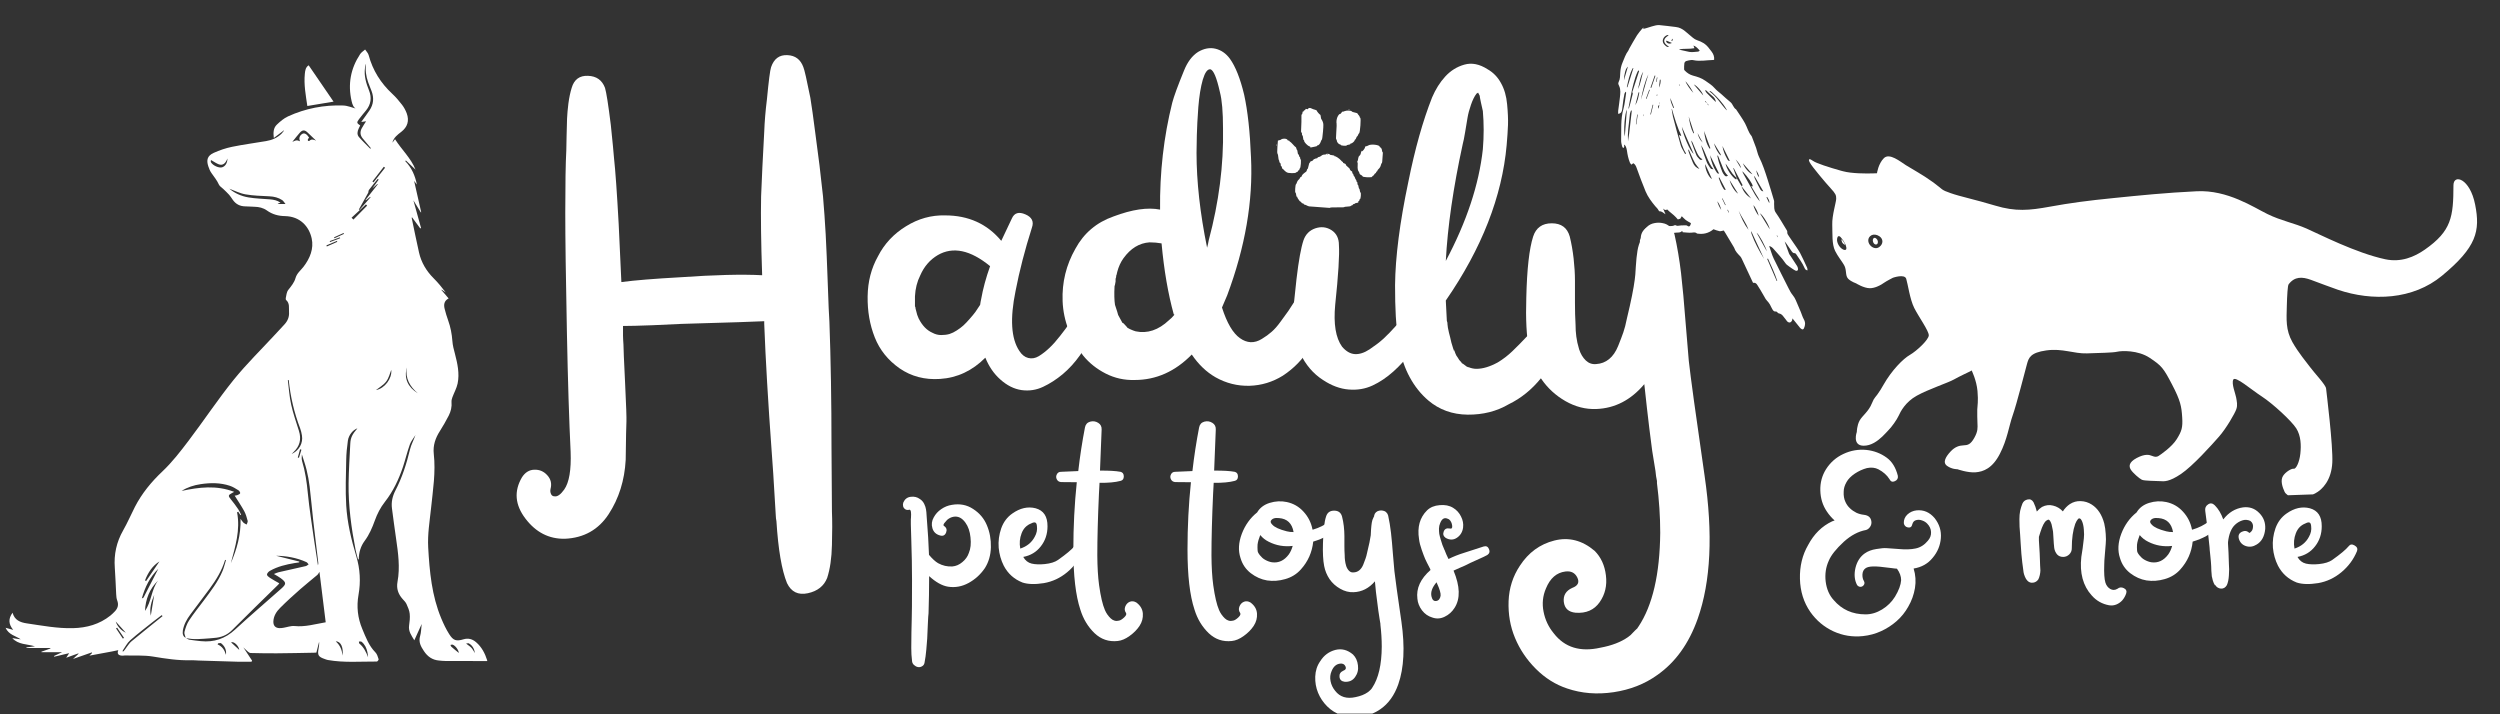
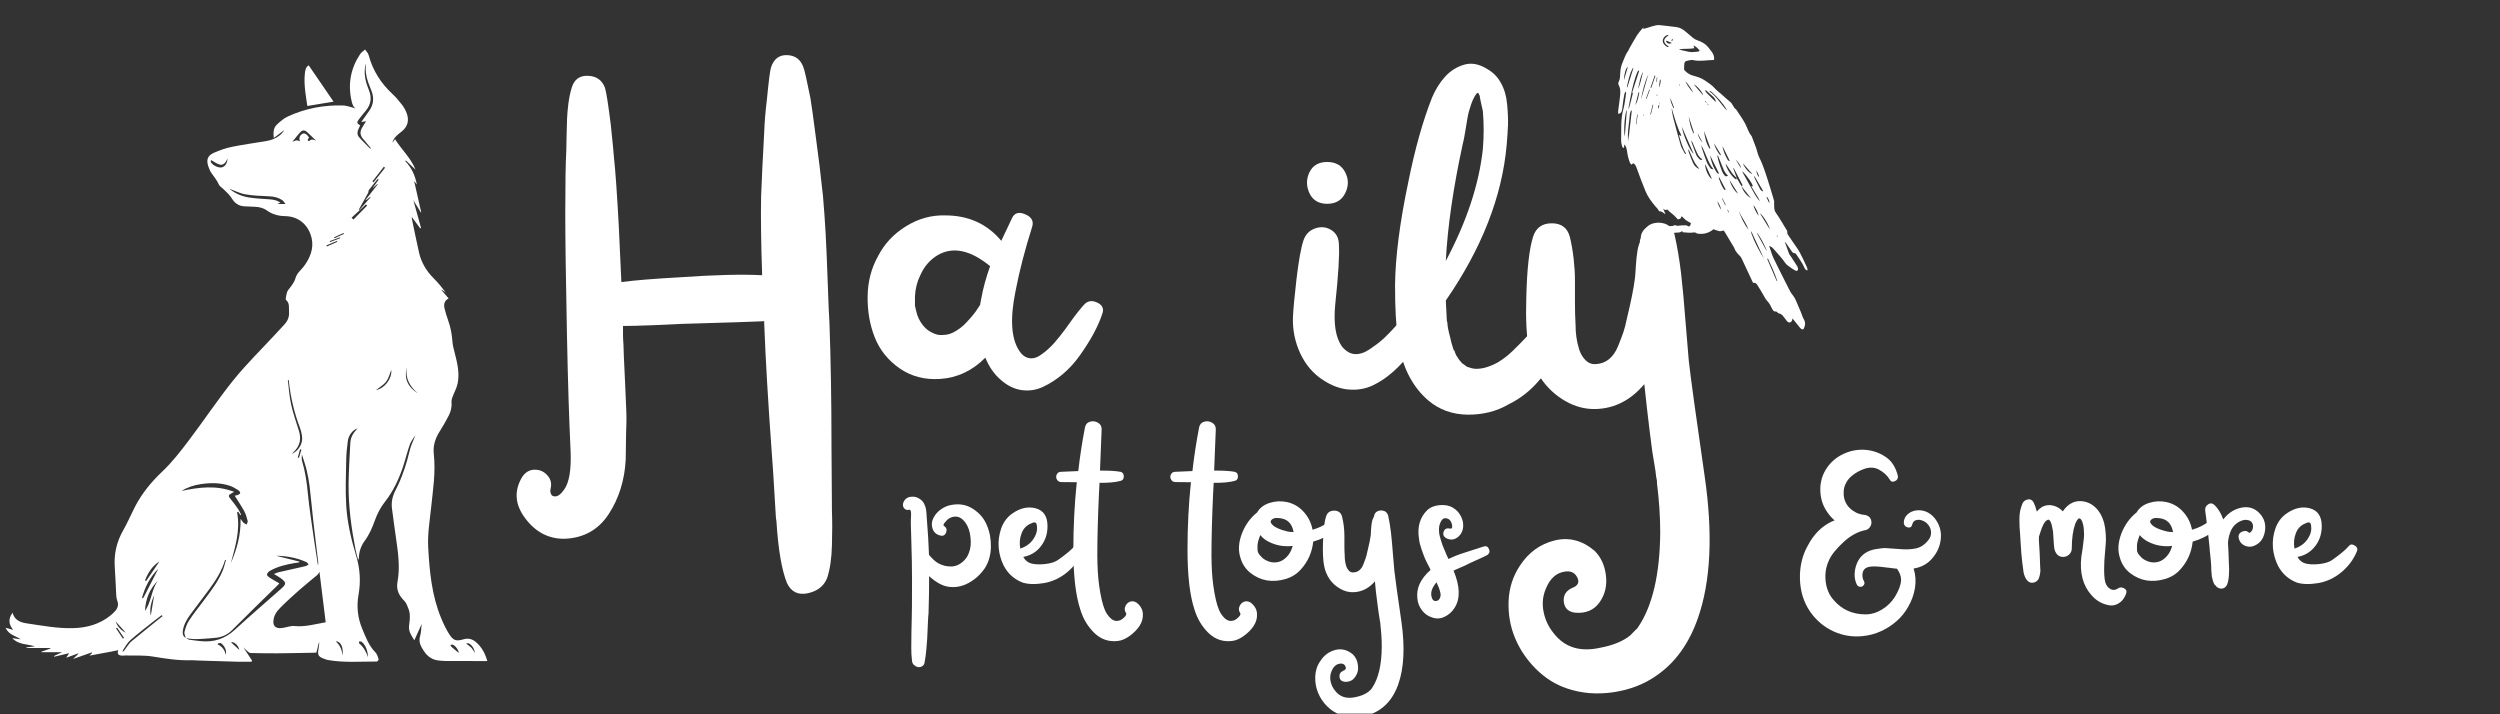
<svg xmlns="http://www.w3.org/2000/svg" width="350" zoomAndPan="magnify" viewBox="0 0 262.5 75" height="100" preserveAspectRatio="xMidYMid meet" version="1.0">
  <rect x="0" y="0" width="262.5" height="75" fill="#333333" stroke="none" />
  <defs>
    <g />
    <clipPath id="a4474780b4">
-       <path d="M 189 16 L 261 16 L 261 53 L 189 53 Z M 189 16 " clip-rule="nonzero" />
-     </clipPath>
+       </clipPath>
    <clipPath id="4a3f497050">
      <path d="M 189.793 16.32 L 260.117 13.852 L 261.43 51.258 L 191.105 53.727 Z M 189.793 16.32 " clip-rule="nonzero" />
    </clipPath>
    <clipPath id="1275e3b8de">
      <path d="M 189.793 16.32 L 260.117 13.852 L 261.43 51.258 L 191.105 53.727 Z M 189.793 16.32 " clip-rule="nonzero" />
    </clipPath>
    <clipPath id="78cf13c256">
      <path d="M 169.867 2.523 L 190 2.523 L 190 34.711 L 169.867 34.711 Z M 169.867 2.523 " clip-rule="nonzero" />
    </clipPath>
    <clipPath id="1fd64dbc3e">
      <path d="M 0.586 5.168 L 51.488 5.168 L 51.488 69.547 L 0.586 69.547 Z M 0.586 5.168 " clip-rule="nonzero" />
    </clipPath>
    <clipPath id="26b0d70775">
      <path d="M 134 11 L 146 11 L 146 22 L 134 22 Z M 134 11 " clip-rule="nonzero" />
    </clipPath>
    <clipPath id="a85d5f1ab9">
      <path d="M 134.324 10.926 L 145.52 11.762 L 144.742 22.211 L 133.547 21.379 Z M 134.324 10.926 " clip-rule="nonzero" />
    </clipPath>
    <clipPath id="9bbbdb7f85">
      <path d="M 134.324 10.926 L 145.52 11.762 L 144.742 22.211 L 133.547 21.379 Z M 134.324 10.926 " clip-rule="nonzero" />
    </clipPath>
    <clipPath id="c2e845ede9">
      <path d="M 138 53 L 148 53 L 148 74.926 L 138 74.926 Z M 138 53 " clip-rule="nonzero" />
    </clipPath>
  </defs>
  <g fill="#ffffff" fill-opacity="1">
    <g transform="translate(55.682, 53.508)">
      <g>
        <path d="M 31.672 0.219 C 31.711 1.188 31.711 2.352 31.672 3.719 C 31.641 5.094 31.473 6.242 31.172 7.172 C 30.836 8.023 30.16 8.562 29.141 8.781 C 28.129 9 27.398 8.645 26.953 7.719 C 26.398 6.352 26.031 4.188 25.844 1.219 C 25.801 1 25.781 0.832 25.781 0.719 C 25.562 -3.051 25.414 -5.328 25.344 -6.109 C 24.969 -11.254 24.707 -15.719 24.562 -19.5 C 24.562 -19.539 24.562 -19.586 24.562 -19.641 C 24.562 -19.691 24.562 -19.738 24.562 -19.781 C 23.863 -19.738 20.973 -19.645 15.891 -19.5 C 15.223 -19.469 14.195 -19.422 12.812 -19.359 C 11.426 -19.305 10.398 -19.281 9.734 -19.281 C 9.734 -19.133 9.734 -18.969 9.734 -18.781 C 9.734 -18.594 9.734 -18.426 9.734 -18.281 C 9.734 -18.133 9.738 -17.977 9.75 -17.812 C 9.77 -17.645 9.781 -17.484 9.781 -17.328 C 9.781 -16.992 9.836 -15.648 9.953 -13.297 C 10.066 -10.953 10.113 -9.602 10.094 -9.25 C 10.07 -8.895 10.047 -7.551 10.016 -5.219 C 9.898 -3.07 9.305 -1.176 8.234 0.469 C 7.16 2.113 5.625 2.977 3.625 3.062 C 1.957 3.094 0.578 2.383 -0.516 0.938 C -1.609 -0.5 -1.727 -1.941 -0.875 -3.391 C -0.539 -3.91 -0.109 -4.176 0.422 -4.188 C 0.961 -4.207 1.414 -4.016 1.781 -3.609 C 2.156 -3.203 2.27 -2.723 2.125 -2.172 C 2.082 -1.984 2.098 -1.805 2.172 -1.641 C 2.242 -1.473 2.375 -1.391 2.562 -1.391 C 2.852 -1.348 3.188 -1.586 3.562 -2.109 C 4.082 -2.848 4.305 -4.164 4.234 -6.062 C 4.078 -9.281 3.945 -13.445 3.844 -18.562 C 3.727 -24.375 3.672 -28.578 3.672 -31.172 C 3.672 -34.172 3.707 -36.359 3.781 -37.734 C 3.781 -38.066 3.789 -38.594 3.812 -39.312 C 3.832 -40.031 3.848 -40.613 3.859 -41.062 C 3.879 -41.508 3.926 -42.035 4 -42.641 C 4.082 -43.254 4.195 -43.801 4.344 -44.281 C 4.602 -45.164 5.176 -45.586 6.062 -45.547 C 6.945 -45.516 7.539 -45.094 7.844 -44.281 C 7.988 -43.801 8.191 -42.504 8.453 -40.391 C 8.641 -38.578 8.75 -37.445 8.781 -37 C 8.938 -35.562 9.102 -33.211 9.281 -29.953 C 9.352 -28.242 9.445 -26.223 9.562 -23.891 C 10.969 -24.078 13.004 -24.242 15.672 -24.391 C 19.336 -24.648 22.227 -24.723 24.344 -24.609 C 24.227 -28.016 24.191 -30.773 24.234 -32.891 C 24.305 -34.742 24.414 -37.004 24.562 -39.672 C 24.602 -40.742 24.695 -41.875 24.844 -43.062 C 25.031 -45.02 25.176 -46.148 25.281 -46.453 C 25.582 -47.336 26.148 -47.758 26.984 -47.719 C 27.816 -47.688 28.379 -47.266 28.672 -46.453 C 28.785 -46.191 29.031 -45.117 29.406 -43.234 C 29.551 -42.336 29.719 -41.148 29.906 -39.672 C 30.238 -37.266 30.516 -35.004 30.734 -32.891 C 30.848 -31.555 30.941 -30.223 31.016 -28.891 C 31.086 -27.555 31.16 -25.832 31.234 -23.719 C 31.305 -21.613 31.363 -20.281 31.406 -19.719 C 31.551 -15.758 31.625 -11.391 31.625 -6.609 C 31.625 -5.535 31.641 -3.258 31.672 0.219 Z M 31.672 0.219 " />
      </g>
    </g>
  </g>
  <g fill="#ffffff" fill-opacity="1">
    <g transform="translate(90.133, 53.508)">
      <g>
        <path d="M 23.781 -21.609 C 24.156 -21.941 24.598 -21.977 25.109 -21.719 C 25.629 -21.469 25.797 -21.082 25.609 -20.562 C 25.391 -19.895 25.078 -19.188 24.672 -18.438 C 24.266 -17.695 23.789 -16.945 23.25 -16.188 C 22.719 -15.438 22.117 -14.781 21.453 -14.219 C 20.785 -13.664 20.098 -13.223 19.391 -12.891 C 18.68 -12.555 17.93 -12.441 17.141 -12.547 C 16.348 -12.66 15.598 -13.035 14.891 -13.672 C 14.223 -14.266 13.703 -15.023 13.328 -15.953 C 11.961 -14.578 10.375 -13.832 8.562 -13.719 C 6.969 -13.613 5.555 -13.984 4.328 -14.828 C 3.109 -15.68 2.238 -16.766 1.719 -18.078 C 1.195 -19.398 0.945 -20.836 0.969 -22.391 C 0.988 -23.941 1.352 -25.348 2.062 -26.609 C 2.727 -27.91 3.707 -28.957 5 -29.75 C 6.289 -30.551 7.66 -30.93 9.109 -30.891 C 11.555 -30.891 13.52 -30 15 -28.219 C 15.113 -28.477 15.301 -28.875 15.562 -29.406 C 15.82 -29.945 16.004 -30.332 16.109 -30.562 C 16.367 -31.156 16.844 -31.301 17.531 -31 C 18.219 -30.707 18.445 -30.242 18.219 -29.609 C 17.477 -27.273 16.906 -25.055 16.5 -22.953 C 15.906 -20.055 16.035 -17.961 16.891 -16.672 C 17.148 -16.266 17.461 -16.016 17.828 -15.922 C 18.203 -15.828 18.57 -15.891 18.938 -16.109 C 19.312 -16.336 19.68 -16.625 20.047 -16.969 C 20.422 -17.32 20.801 -17.75 21.188 -18.25 C 21.582 -18.75 21.926 -19.211 22.219 -19.641 C 22.52 -20.066 22.816 -20.461 23.109 -20.828 C 23.41 -21.203 23.633 -21.461 23.781 -21.609 Z M 7.781 -18.562 C 8.07 -18.406 8.375 -18.328 8.688 -18.328 C 9.008 -18.328 9.301 -18.363 9.562 -18.438 C 9.82 -18.52 10.078 -18.645 10.328 -18.812 C 10.586 -18.977 10.816 -19.148 11.016 -19.328 C 11.223 -19.516 11.445 -19.75 11.688 -20.031 C 11.938 -20.312 12.133 -20.551 12.281 -20.75 C 12.426 -20.957 12.594 -21.207 12.781 -21.5 C 12.812 -21.727 12.848 -21.93 12.891 -22.109 C 13.078 -23.18 13.391 -24.332 13.828 -25.562 C 11.754 -27.258 9.922 -27.645 8.328 -26.719 C 7.516 -26.238 6.906 -25.535 6.5 -24.609 C 6.164 -23.941 5.977 -23.203 5.938 -22.391 C 5.938 -22.098 5.938 -21.82 5.938 -21.562 C 5.938 -21.414 5.938 -21.344 5.938 -21.344 C 5.977 -21.301 6 -21.223 6 -21.109 C 6.039 -20.922 6.098 -20.703 6.172 -20.453 C 6.242 -20.266 6.297 -20.133 6.328 -20.062 C 6.703 -19.32 7.188 -18.82 7.781 -18.562 Z M 7.781 -18.562 " />
      </g>
    </g>
  </g>
  <g fill="#ffffff" fill-opacity="1">
    <g transform="translate(110.136, 53.508)">
      <g>
-         <path d="M 25.781 -21.844 C 26.156 -22.469 26.758 -22.688 27.594 -22.5 C 28.426 -22.312 28.801 -21.832 28.719 -21.062 C 28.312 -17.945 26.926 -15.613 24.562 -14.062 C 23.488 -13.395 22.32 -13.039 21.062 -13 C 19.801 -12.969 18.613 -13.266 17.5 -13.891 C 16.539 -14.441 15.707 -15.238 15 -16.281 C 13.258 -14.5 11.258 -13.609 9 -13.609 C 7.926 -13.578 6.914 -13.801 5.969 -14.281 C 5.031 -14.758 4.242 -15.383 3.609 -16.156 C 2.984 -16.938 2.473 -17.828 2.078 -18.828 C 1.691 -19.828 1.477 -20.848 1.438 -21.891 C 1.363 -23.859 1.812 -25.691 2.781 -27.391 C 3.664 -29.023 5 -30.156 6.781 -30.781 C 8.738 -31.52 10.367 -31.758 11.672 -31.5 C 11.629 -35.395 12.055 -39.141 12.953 -42.734 C 13.129 -43.398 13.535 -44.508 14.172 -46.062 C 14.535 -46.988 15.035 -47.656 15.672 -48.062 C 16.297 -48.426 16.906 -48.535 17.5 -48.391 C 18.094 -48.242 18.594 -47.895 19 -47.344 C 19.594 -46.52 20.094 -45.258 20.5 -43.562 C 20.875 -41.852 21.113 -39.664 21.219 -37 C 21.445 -32.406 20.613 -27.57 18.719 -22.5 C 18.539 -22.062 18.359 -21.633 18.172 -21.219 C 18.691 -19.594 19.32 -18.52 20.062 -18 C 20.426 -17.738 20.801 -17.598 21.188 -17.578 C 21.582 -17.566 21.973 -17.68 22.359 -17.922 C 22.754 -18.16 23.098 -18.41 23.391 -18.672 C 23.691 -18.93 24.016 -19.301 24.359 -19.781 C 24.711 -20.258 24.973 -20.617 25.141 -20.859 C 25.305 -21.098 25.52 -21.426 25.781 -21.844 Z M 16.953 -46.234 C 16.648 -46.266 16.383 -45.898 16.156 -45.141 C 15.938 -44.379 15.781 -43.414 15.688 -42.25 C 15.602 -41.082 15.551 -40.098 15.531 -39.297 C 15.508 -38.504 15.5 -37.891 15.5 -37.453 C 15.5 -34.453 15.867 -31.133 16.609 -27.5 C 16.68 -27.758 16.738 -28.02 16.781 -28.281 C 17.852 -32.281 18.352 -36.188 18.281 -40 C 18.281 -41.738 18.172 -43.02 17.953 -43.844 C 17.617 -45.352 17.285 -46.148 16.953 -46.234 Z M 12.609 -19.891 C 12.797 -20.035 12.984 -20.223 13.172 -20.453 C 13.172 -20.484 13.148 -20.5 13.109 -20.5 C 12.516 -22.645 12.086 -25.129 11.828 -27.953 C 11.422 -28.023 11 -28.062 10.562 -28.062 C 9.488 -27.988 8.578 -27.43 7.828 -26.391 C 7.535 -25.984 7.316 -25.504 7.172 -24.953 L 7.109 -24.672 C 7.078 -24.629 7.062 -24.57 7.062 -24.5 C 7.062 -24.426 7.051 -24.367 7.031 -24.328 C 7.008 -24.297 7 -24.242 7 -24.172 C 7 -24.098 7 -24.023 7 -23.953 C 6.957 -23.723 6.938 -23.609 6.938 -23.609 L 6.891 -23.453 C 6.848 -22.629 6.863 -21.977 6.938 -21.5 C 6.977 -21.352 7.055 -21.113 7.172 -20.781 C 7.203 -20.664 7.238 -20.535 7.281 -20.391 C 7.312 -20.391 7.328 -20.367 7.328 -20.328 C 7.484 -20.035 7.613 -19.797 7.719 -19.609 C 7.758 -19.609 7.805 -19.582 7.859 -19.531 C 7.922 -19.477 7.988 -19.406 8.062 -19.312 C 8.133 -19.219 8.176 -19.172 8.188 -19.172 C 8.207 -19.172 8.219 -19.148 8.219 -19.109 C 8.332 -19.035 8.426 -18.984 8.5 -18.953 C 8.758 -18.836 8.961 -18.758 9.109 -18.719 C 10.336 -18.457 11.504 -18.848 12.609 -19.891 Z M 12.609 -19.891 " />
-       </g>
+         </g>
    </g>
  </g>
  <g fill="#ffffff" fill-opacity="1">
    <g transform="translate(133.196, 53.508)">
      <g>
        <path d="M 14.453 -20.391 C 14.961 -20.867 15.484 -20.906 16.016 -20.5 C 16.555 -20.094 16.68 -19.578 16.391 -18.953 C 15.984 -18.098 15.508 -17.301 14.969 -16.562 C 14.438 -15.82 13.816 -15.133 13.109 -14.5 C 12.41 -13.875 11.68 -13.383 10.922 -13.031 C 10.16 -12.676 9.328 -12.535 8.422 -12.609 C 7.516 -12.68 6.613 -13.016 5.719 -13.609 C 4.688 -14.273 3.891 -15.207 3.328 -16.406 C 2.773 -17.613 2.52 -18.867 2.562 -20.172 C 2.594 -20.984 2.719 -22.332 2.938 -24.219 C 3.164 -26.145 3.41 -27.5 3.672 -28.281 C 3.891 -28.906 4.301 -29.32 4.906 -29.531 C 5.52 -29.738 6.086 -29.676 6.609 -29.344 C 7.129 -29.008 7.391 -28.488 7.391 -27.781 C 7.461 -26.738 7.332 -24.645 7 -21.5 C 6.812 -19.5 7.051 -18.035 7.719 -17.109 C 8.125 -16.629 8.566 -16.367 9.047 -16.328 C 9.535 -16.297 10.055 -16.461 10.609 -16.828 C 11.172 -17.203 11.656 -17.57 12.062 -17.938 C 12.469 -18.312 12.926 -18.785 13.438 -19.359 C 13.957 -19.93 14.297 -20.273 14.453 -20.391 Z M 8.047 -33.219 C 7.68 -32.477 7.051 -32.109 6.156 -32.109 C 5.27 -32.109 4.648 -32.477 4.297 -33.219 C 3.953 -33.969 3.953 -34.703 4.297 -35.422 C 4.648 -36.141 5.27 -36.5 6.156 -36.5 C 7.051 -36.5 7.68 -36.141 8.047 -35.422 C 8.422 -34.703 8.422 -33.969 8.047 -33.219 Z M 8.047 -33.219 " />
      </g>
    </g>
  </g>
  <g fill="#ffffff" fill-opacity="1">
    <g transform="translate(144.309, 53.508)">
      <g>
        <path d="M 17.562 -19.781 C 18.039 -20.258 18.617 -20.312 19.297 -19.938 C 19.984 -19.57 20.203 -19.035 19.953 -18.328 C 18.648 -14.742 16.703 -12.32 14.109 -11.062 C 12.848 -10.32 11.41 -9.957 9.797 -9.969 C 8.191 -9.988 6.816 -10.484 5.672 -11.453 C 4.891 -12.117 4.238 -12.93 3.719 -13.891 C 3.195 -14.848 2.832 -15.922 2.625 -17.109 C 2.426 -18.297 2.301 -19.359 2.25 -20.297 C 2.195 -21.242 2.172 -22.332 2.172 -23.562 C 2.203 -26.52 2.664 -30.129 3.562 -34.391 C 4.258 -37.867 5.094 -40.832 6.062 -43.281 C 6.426 -44.133 6.883 -44.863 7.438 -45.469 C 8 -46.082 8.664 -46.5 9.438 -46.719 C 10.219 -46.945 11.035 -46.785 11.891 -46.234 C 12.484 -45.898 12.953 -45.414 13.297 -44.781 C 13.648 -44.156 13.863 -43.414 13.938 -42.562 C 14.02 -41.707 14.051 -40.984 14.031 -40.391 C 14.008 -39.797 13.961 -39.094 13.891 -38.281 C 13.41 -32.875 11.281 -27.43 7.5 -21.953 C 7.539 -21.285 7.578 -20.578 7.609 -19.828 C 7.609 -19.828 7.629 -19.754 7.672 -19.609 L 7.672 -19.5 C 7.703 -19.312 7.719 -19.18 7.719 -19.109 C 7.789 -18.742 7.867 -18.41 7.953 -18.109 C 8.023 -17.742 8.133 -17.336 8.281 -16.891 C 8.312 -16.848 8.328 -16.789 8.328 -16.719 C 8.328 -16.719 8.348 -16.719 8.391 -16.719 C 8.461 -16.5 8.535 -16.316 8.609 -16.172 C 8.648 -16.129 8.695 -16.062 8.75 -15.969 C 8.801 -15.875 8.852 -15.789 8.906 -15.719 C 8.969 -15.645 9 -15.609 9 -15.609 C 9.113 -15.504 9.172 -15.43 9.172 -15.391 C 9.203 -15.348 9.238 -15.328 9.281 -15.328 C 9.426 -15.223 9.57 -15.113 9.719 -15 C 9.758 -15 9.797 -14.984 9.828 -14.953 C 9.867 -14.953 9.891 -14.953 9.891 -14.953 C 10.18 -14.836 10.457 -14.781 10.719 -14.781 C 11.383 -14.781 12.129 -15.004 12.953 -15.453 C 13.504 -15.785 14.02 -16.18 14.5 -16.641 C 14.977 -17.098 15.531 -17.66 16.156 -18.328 C 16.789 -18.992 17.258 -19.477 17.562 -19.781 Z M 9.281 -38.391 C 8.281 -33.797 7.688 -29.703 7.5 -26.109 C 9.688 -30.223 10.984 -34.133 11.391 -37.844 C 11.504 -39.207 11.504 -40.539 11.391 -41.844 C 11.348 -42.062 11.281 -42.363 11.188 -42.75 C 11.102 -43.145 11.062 -43.379 11.062 -43.453 L 10.891 -43.781 C 10.773 -43.707 10.719 -43.672 10.719 -43.672 C 10.5 -43.379 10.305 -42.988 10.141 -42.5 C 9.973 -42.02 9.852 -41.566 9.781 -41.141 C 9.707 -40.711 9.625 -40.211 9.531 -39.641 C 9.438 -39.066 9.352 -38.648 9.281 -38.391 Z M 9.281 -38.391 " />
      </g>
    </g>
  </g>
  <g fill="#ffffff" fill-opacity="1">
    <g transform="translate(158.59, 53.508)">
      <g>
        <path d="M 20.391 -3.562 C 21.285 2.551 21.047 7.555 19.672 11.453 C 18.742 14.078 17.316 16.055 15.391 17.391 C 14.098 18.316 12.582 18.91 10.844 19.172 C 9.102 19.43 7.473 19.301 5.953 18.781 C 4.734 18.375 3.641 17.688 2.672 16.719 C 1.711 15.758 0.984 14.676 0.484 13.469 C -0.016 12.27 -0.238 10.984 -0.188 9.609 C -0.133 8.242 0.258 7.004 1 5.891 C 1.895 4.516 3.098 3.633 4.609 3.25 C 6.129 2.863 7.539 3.223 8.844 4.328 C 9.508 4.992 9.906 5.852 10.031 6.906 C 10.164 7.969 9.945 8.906 9.375 9.719 C 8.801 10.539 7.957 10.91 6.844 10.828 C 6.102 10.754 5.691 10.375 5.609 9.688 C 5.535 9.008 5.832 8.52 6.5 8.219 C 7.094 8 7.27 7.641 7.031 7.141 C 6.789 6.641 6.375 6.426 5.781 6.5 C 4.852 6.613 4.172 7.207 3.734 8.281 C 3.398 9.062 3.316 9.875 3.484 10.719 C 3.648 11.57 4.008 12.332 4.562 13 C 5.707 14.477 7.336 14.977 9.453 14.5 C 10.641 14.281 11.602 13.91 12.344 13.391 C 12.531 13.242 12.625 13.172 12.625 13.172 C 12.801 12.984 12.945 12.832 13.062 12.719 C 13.133 12.645 13.227 12.555 13.344 12.453 C 13.344 12.453 13.359 12.422 13.391 12.359 C 13.43 12.305 13.453 12.281 13.453 12.281 C 14.93 10.062 15.691 6.781 15.734 2.438 C 15.734 0.738 15.617 -1 15.391 -2.781 C 15.391 -2.883 15.391 -2.957 15.391 -3 C 15.316 -3.332 15.266 -3.688 15.234 -4.062 C 15.117 -4.727 15.004 -5.43 14.891 -6.172 C 14.672 -7.836 14.488 -9.316 14.344 -10.609 C 14.195 -11.91 14.102 -12.766 14.062 -13.172 C 12.656 -11.504 10.973 -10.633 9.016 -10.562 C 7.898 -10.52 6.82 -10.797 5.781 -11.391 C 4.75 -11.984 3.906 -12.758 3.25 -13.719 C 2.602 -14.688 2.172 -15.723 1.953 -16.828 C 1.691 -18.203 1.598 -20.02 1.672 -22.281 C 1.742 -25.281 1.984 -27.41 2.391 -28.672 C 2.691 -29.598 3.344 -30.062 4.344 -30.062 C 5.344 -30.062 5.973 -29.598 6.234 -28.672 C 6.41 -27.961 6.547 -27.191 6.641 -26.359 C 6.734 -25.523 6.781 -24.75 6.781 -24.031 C 6.781 -23.312 6.781 -22.539 6.781 -21.719 C 6.781 -20.906 6.801 -20.129 6.844 -19.391 C 6.844 -18.984 6.867 -18.578 6.922 -18.172 C 6.973 -17.766 7.07 -17.316 7.219 -16.828 C 7.375 -16.348 7.609 -15.957 7.922 -15.656 C 8.234 -15.363 8.598 -15.238 9.016 -15.281 C 9.523 -15.312 9.973 -15.484 10.359 -15.797 C 10.754 -16.117 11.07 -16.578 11.312 -17.172 C 11.551 -17.766 11.734 -18.242 11.859 -18.609 C 11.992 -18.984 12.117 -19.469 12.234 -20.062 C 12.672 -21.875 12.945 -23.242 13.062 -24.172 C 13.102 -24.43 13.141 -24.883 13.172 -25.531 C 13.211 -26.176 13.27 -26.723 13.344 -27.172 C 13.414 -27.617 13.547 -28.023 13.734 -28.391 C 13.766 -28.461 13.801 -28.535 13.844 -28.609 C 13.875 -28.648 13.891 -28.695 13.891 -28.75 C 13.891 -28.812 13.891 -28.859 13.891 -28.891 C 13.973 -29.223 14.125 -29.488 14.344 -29.688 C 14.562 -29.895 14.816 -30.023 15.109 -30.078 C 15.41 -30.141 15.707 -30.141 16 -30.078 C 16.301 -30.023 16.562 -29.891 16.781 -29.672 C 17.008 -29.453 17.16 -29.191 17.234 -28.891 C 17.523 -27.598 17.754 -26.238 17.922 -24.812 C 18.086 -23.383 18.242 -21.688 18.391 -19.719 C 18.547 -17.758 18.66 -16.391 18.734 -15.609 C 18.922 -13.91 19.473 -9.895 20.391 -3.562 Z M 20.391 -3.562 " />
      </g>
    </g>
  </g>
  <g clip-path="url(#a4474780b4)">
    <g clip-path="url(#4a3f497050)">
      <g clip-path="url(#1275e3b8de)">
        <path fill="#ffffff" d="M 198.758 29.164 C 198.758 29.164 199.977 28.734 200.152 29.27 C 200.324 29.805 200.535 31.422 200.992 32.332 C 201.449 33.246 202.543 34.754 202.523 35.219 C 202.5 35.68 201.266 36.844 200.547 37.258 C 199.828 37.668 198.637 38.871 197.762 40.41 C 197.648 40.613 197.547 40.781 197.461 40.922 L 197.633 45.848 C 197.902 45.594 198.113 45.348 198.246 45.215 C 198.625 44.844 199.164 44.078 199.359 43.652 C 199.551 43.227 200.055 42.219 201.258 41.551 C 202.461 40.879 204.586 40.176 205.145 39.855 C 205.699 39.539 206.875 38.988 206.875 38.988 L 207.023 38.895 C 207.023 38.895 207.535 39.922 207.637 41.055 C 207.734 42.191 207.629 42.555 207.613 43.004 C 207.602 43.453 207.617 43.961 207.633 44.438 C 207.652 44.914 207.695 45.273 207.301 45.977 C 206.906 46.68 206.609 46.746 206.164 46.762 C 205.715 46.781 205.27 46.914 204.809 47.41 C 204.348 47.906 203.922 48.547 204.445 48.918 C 204.965 49.289 205.531 49.27 205.531 49.27 C 205.531 49.27 206.594 49.652 207.426 49.594 C 208.262 49.531 209.207 49.172 209.988 47.648 C 210.773 46.125 210.934 44.742 211.34 43.59 C 211.75 42.438 212.641 38.906 212.828 38.242 C 213.012 37.574 213.172 37.031 214.867 36.793 C 216.562 36.555 217.758 37.152 219.125 37.105 C 220.488 37.055 221.855 37.039 222.309 36.93 C 222.762 36.824 224.477 36.746 225.727 37.578 C 226.98 38.41 227.164 38.648 228.062 40.367 C 228.961 42.086 229.055 42.676 229.129 43.793 C 229.203 44.91 229.074 45.273 228.562 46.105 C 228.051 46.934 226.832 47.762 226.648 47.875 C 226.461 47.992 226.273 47.996 225.973 47.871 C 225.668 47.746 225.23 47.629 224.355 48.09 C 223.48 48.555 223.535 48.996 223.742 49.324 C 223.949 49.652 224.625 50.246 224.898 50.375 C 225.176 50.504 226.375 50.488 226.805 50.52 C 227.23 50.551 227.75 50.609 229 49.77 C 230.25 48.926 232.23 46.715 232.988 45.855 C 233.746 45 234.672 43.395 234.816 42.957 C 234.965 42.52 234.863 42.145 234.793 41.73 C 234.723 41.32 234.289 40.297 234.492 39.863 C 234.695 39.434 236.359 40.898 237.488 41.629 C 238.621 42.363 240.617 44.199 241.109 44.98 C 241.598 45.762 241.633 46.742 241.535 47.648 C 241.438 48.551 241.078 49.262 240.844 49.219 C 240.613 49.172 239.98 49.555 239.715 49.977 C 239.418 50.441 239.656 51.156 239.879 51.633 C 239.996 51.883 240.355 52.133 240.664 52.16 C 241.285 52.215 242.262 52.234 243.07 51.82 C 243.883 51.402 244.797 50.395 244.891 48.586 C 244.98 46.777 244.277 41.172 244.238 40.789 C 244.199 40.402 243.023 39.18 242.562 38.551 C 242.246 38.121 241.324 37.031 240.699 35.914 C 239.984 34.625 240.082 33.555 240.117 32.102 C 240.145 31.039 240.203 29.988 240.305 29.855 C 240.941 29.012 241.738 29.051 242.656 29.387 C 243.684 29.762 244.59 30.121 245.473 30.422 C 249.102 31.648 253.348 31.488 256.414 28.949 C 260.047 25.941 260.438 24.262 259.891 21.488 C 259.344 18.715 257.617 18.234 257.613 19.449 C 257.605 22.781 257.41 24.246 254.617 26.203 C 253.496 26.988 252.094 27.57 250.457 27.223 C 247.371 26.566 243.516 24.582 242.191 24 C 240.863 23.414 239.551 23.191 238.086 22.477 C 236.617 21.762 233.898 19.922 230.66 20.082 C 227.422 20.238 224.684 20.516 221.949 20.793 C 219.211 21.066 217.371 21.312 215.227 21.703 C 213.078 22.094 211.641 22.234 209.5 21.59 C 207.363 20.945 205.863 20.648 204.82 20.281 C 203.773 19.918 204.051 19.93 203.012 19.164 C 201.973 18.402 200.73 17.727 200.125 17.348 C 199.523 16.969 198.395 16.02 197.805 16.609 C 197.215 17.199 197.082 18.191 197.082 18.191 C 197.082 18.191 196.922 18.203 196.66 18.207 L 196.887 24.637 C 197.035 24.652 197.191 24.711 197.328 24.801 C 197.777 25.105 197.746 25.617 197.332 25.93 C 197.207 26.023 197.07 26.062 196.938 26.055 L 197.078 30.102 C 197.43 29.961 197.723 29.77 197.855 29.672 C 198.078 29.512 198.758 29.164 198.758 29.164 Z M 196.922 25.668 L 196.898 24.98 C 196.969 25.008 197.047 25.078 197.102 25.156 C 197.133 25.203 197.156 25.254 197.168 25.301 C 197.207 25.48 197.145 25.641 197.035 25.664 C 196.996 25.676 196.957 25.676 196.922 25.668 Z M 197.461 40.922 C 196.883 41.852 196.84 41.617 196.543 42.359 C 196.203 43.215 195.543 43.645 195.258 44.16 C 194.973 44.676 194.965 45.352 194.965 45.352 C 194.965 45.352 194.449 46.785 195.672 46.801 C 196.461 46.812 197.145 46.309 197.633 45.848 Z M 196.66 18.207 C 195.934 18.227 194.422 18.23 193.512 17.98 C 193.434 17.961 193.355 17.938 193.277 17.918 L 193.535 25.246 C 193.594 25.336 193.656 25.43 193.707 25.531 C 193.801 25.703 194.047 26.309 193.664 26.242 C 193.633 26.238 193.602 26.227 193.566 26.215 L 193.625 27.832 C 193.676 27.922 193.715 28.008 193.738 28.09 C 193.883 28.543 193.77 29.004 194.086 29.297 C 194.402 29.59 194.891 29.754 194.891 29.754 C 194.891 29.754 195.695 30.258 196.328 30.262 C 196.582 30.262 196.844 30.195 197.078 30.102 L 196.938 26.055 C 196.762 26.047 196.59 25.965 196.453 25.84 C 196.148 25.566 196.047 25.109 196.355 24.809 C 196.449 24.719 196.562 24.664 196.684 24.641 C 196.746 24.633 196.816 24.629 196.887 24.637 Z M 196.898 24.98 L 196.922 25.668 C 196.797 25.641 196.711 25.516 196.672 25.391 C 196.66 25.355 196.648 25.316 196.648 25.281 C 196.641 25.207 196.652 25.137 196.68 25.078 C 196.711 25.023 196.754 24.984 196.816 24.973 C 196.84 24.965 196.871 24.969 196.898 24.98 Z M 193.547 25.594 L 193.539 25.336 L 193.664 25.523 C 193.812 25.777 193.668 25.703 193.547 25.594 Z M 193.277 17.918 C 192.094 17.586 190.719 17.148 190.375 16.898 C 190.012 16.633 189.809 16.637 190.027 17.062 C 190.246 17.488 191.727 19.238 192.23 19.781 C 192.73 20.324 192.812 20.496 192.801 20.879 C 192.789 21.262 192.355 22.621 192.387 23.586 C 192.422 24.551 192.332 25.621 192.688 26.348 C 192.98 26.941 193.402 27.426 193.625 27.832 L 193.566 26.215 C 193.539 26.203 193.508 26.188 193.473 26.168 C 193.273 26.055 193.121 25.867 193.02 25.672 C 192.922 25.48 192.867 25.277 192.895 25.066 C 192.934 24.789 193.094 24.68 193.312 24.953 C 193.379 25.031 193.457 25.133 193.535 25.246 Z M 193.539 25.336 L 193.547 25.594 L 193.543 25.594 C 193.434 25.492 193.395 25.398 193.363 25.254 C 193.344 25.141 193.348 25.062 193.461 25.23 L 193.535 25.332 Z M 193.539 25.336 " fill-opacity="1" fill-rule="evenodd" />
      </g>
    </g>
  </g>
  <g clip-path="url(#78cf13c256)">
    <path fill="#ffffff" d="M 175.551 24.473 C 175.73 24.457 175.871 24.441 176.016 24.426 C 176.207 24.406 176.414 24.449 176.57 24.289 C 176.586 24.273 176.645 24.277 176.66 24.289 C 176.68 24.316 176.676 24.359 176.684 24.391 C 176.684 24.398 176.723 24.391 176.746 24.391 C 177.039 24.406 177.328 24.453 177.613 24.43 C 177.82 24.414 178.016 24.348 178.184 24.523 C 178.809 24.621 179.379 24.516 179.918 24.07 C 180.102 24.137 180.32 24.23 180.547 24.273 C 180.676 24.297 180.824 24.23 180.996 24.203 C 181.043 24.273 181.102 24.359 181.152 24.445 C 181.445 24.934 181.738 25.426 182.031 25.914 C 182.055 25.949 182.078 25.984 182.09 26.02 C 182.207 26.391 182.469 26.652 182.73 26.918 C 182.812 27.004 182.863 27.125 182.918 27.238 C 183.305 28.055 183.688 28.875 184.07 29.699 C 184.422 29.637 184.512 29.93 184.637 30.117 C 184.914 30.527 185.137 30.977 185.398 31.402 C 185.48 31.531 185.598 31.633 185.695 31.758 C 185.754 31.828 185.805 31.906 185.848 31.984 C 185.93 32.141 186 32.305 186.09 32.457 C 186.176 32.594 186.258 32.75 186.477 32.703 C 186.516 32.695 186.566 32.746 186.602 32.777 C 186.66 32.82 186.711 32.898 186.773 32.906 C 187.145 32.961 187.273 33.285 187.48 33.516 C 187.539 33.574 187.574 33.656 187.629 33.719 C 187.836 33.945 188.062 33.902 188.18 33.613 C 188.195 33.574 188.195 33.535 188.207 33.43 C 188.309 33.555 188.379 33.645 188.453 33.734 C 188.629 33.949 188.801 34.172 188.98 34.391 C 189.035 34.453 189.094 34.512 189.168 34.555 C 189.281 34.625 189.363 34.586 189.418 34.465 C 189.562 34.148 189.586 33.852 189.402 33.527 C 189.266 33.285 189.188 33.012 189.082 32.75 C 188.914 32.34 188.742 31.926 188.559 31.523 C 188.477 31.336 188.371 31.152 188.238 30.992 C 188.051 30.766 187.918 30.508 187.789 30.25 C 187.277 29.219 186.742 28.195 186.242 27.156 C 186.043 26.738 185.926 26.285 185.762 25.828 C 185.961 25.883 186.09 25.984 186.211 26.121 C 186.633 26.617 187.102 27.082 187.465 27.629 C 187.562 27.781 187.73 27.887 187.879 27.996 C 188.043 28.121 188.215 28.227 188.387 28.34 C 188.441 28.371 188.496 28.406 188.555 28.426 C 188.699 28.473 188.805 28.391 188.793 28.238 C 188.781 28.141 188.754 28.027 188.703 27.945 C 188.477 27.586 188.238 27.23 188.008 26.879 C 187.957 26.801 187.887 26.73 187.855 26.648 C 187.699 26.23 187.555 25.812 187.387 25.352 C 187.457 25.438 187.508 25.484 187.547 25.543 C 187.73 25.809 187.91 26.074 188.094 26.34 C 188.184 26.465 188.262 26.598 188.457 26.586 C 188.508 26.582 188.578 26.656 188.613 26.711 C 188.914 27.168 189.25 27.609 189.469 28.117 C 189.523 28.238 189.578 28.363 189.789 28.391 C 189.777 28.289 189.789 28.195 189.754 28.125 C 189.508 27.598 189.277 27.062 189.004 26.551 C 188.785 26.156 188.508 25.789 188.254 25.41 C 188.117 25.203 187.965 25.004 187.832 24.793 C 187.742 24.66 187.637 24.535 187.664 24.344 C 187.676 24.266 187.609 24.168 187.559 24.09 C 187.195 23.496 186.852 22.891 186.453 22.32 C 186.246 22.023 186.305 21.719 186.281 21.41 C 186.273 21.293 186.305 21.16 186.27 21.051 C 186.055 20.324 185.84 19.602 185.609 18.879 C 185.348 18.059 185.082 17.238 184.695 16.465 C 184.551 16.168 184.496 15.828 184.387 15.516 C 184.25 15.133 184.098 14.758 183.957 14.379 C 183.941 14.34 183.93 14.301 183.902 14.27 C 183.574 13.883 183.465 13.387 183.23 12.953 C 182.953 12.445 182.609 11.977 182.289 11.484 C 181.992 11.309 181.957 10.934 181.695 10.723 C 181.359 10.457 181.055 10.164 180.734 9.879 C 180.5 9.672 180.238 9.492 180.039 9.258 C 179.754 8.926 179.395 8.719 179.051 8.473 C 178.664 8.195 178.219 8.059 177.77 7.941 C 177.426 7.848 177.148 7.664 176.906 7.414 C 176.871 7.379 176.832 7.324 176.832 7.285 C 176.832 7.066 176.828 6.848 176.859 6.637 C 176.867 6.555 176.961 6.445 177.039 6.414 C 177.203 6.355 177.383 6.332 177.555 6.305 C 177.633 6.293 177.723 6.297 177.801 6.316 C 178.5 6.469 179.199 6.309 179.902 6.297 C 179.926 6.297 179.957 6.281 179.984 6.273 C 180.016 5.945 179.914 5.68 179.715 5.414 C 179.473 5.098 179.25 4.77 178.914 4.551 C 178.699 4.414 178.457 4.309 178.211 4.227 C 178.039 4.168 177.895 4.086 177.758 3.969 C 177.48 3.727 177.207 3.496 176.922 3.266 C 176.645 3.039 176.336 2.875 175.969 2.836 C 175.383 2.777 174.797 2.676 174.207 2.633 C 173.961 2.621 173.695 2.703 173.445 2.773 C 173.141 2.859 172.844 2.98 172.516 3.039 L 172.59 2.926 L 172.578 2.902 C 172.527 2.941 172.465 2.973 172.422 3.02 C 172.238 3.246 172.039 3.461 171.887 3.703 C 171.602 4.16 171.34 4.633 171.074 5.102 C 171.031 5.172 171.016 5.262 170.969 5.324 C 170.688 5.695 170.551 6.133 170.371 6.555 C 170.223 6.895 170.152 7.242 170.129 7.609 C 170.109 7.949 170.121 8.301 169.957 8.613 C 169.867 8.777 169.961 8.922 170.016 9.043 C 170.191 9.426 170.129 9.816 170.094 10.199 C 170.047 10.676 169.969 11.145 169.91 11.617 C 169.895 11.73 169.91 11.84 169.91 11.961 C 170.191 11.918 170.293 11.746 170.324 11.512 C 170.367 11.172 170.406 10.832 170.453 10.496 C 170.484 10.281 170.523 10.062 170.566 9.852 C 170.582 9.785 170.637 9.723 170.688 9.625 C 170.727 9.695 170.75 9.719 170.746 9.742 C 170.656 10.305 170.613 10.883 170.461 11.43 C 170.148 12.527 170.25 13.648 170.219 14.766 C 170.215 14.961 170.273 15.156 170.316 15.348 C 170.332 15.414 170.387 15.48 170.422 15.539 C 170.645 15.461 170.469 15.301 170.559 15.18 C 170.617 15.258 170.684 15.316 170.715 15.395 C 170.766 15.527 170.809 15.668 170.828 15.812 C 170.887 16.25 170.977 16.672 171.141 17.078 C 171.172 17.156 171.242 17.219 171.289 17.289 L 171.5 17.137 C 171.68 17.242 171.773 17.422 171.848 17.637 C 172.148 18.461 172.449 19.293 172.789 20.102 C 173.031 20.676 173.41 21.18 173.809 21.66 C 173.922 21.789 174.051 21.898 174.133 22.059 C 174.16 22.113 174.215 22.191 174.258 22.191 C 174.5 22.176 174.645 22.359 174.879 22.5 L 174.625 21.898 C 174.781 22.066 174.926 22.094 175.051 21.988 C 175.121 22.055 175.188 22.129 175.266 22.191 C 175.605 22.453 175.926 22.738 176.176 23.043 L 176.434 22.961 L 176.586 22.703 C 176.73 22.844 176.859 22.988 177.008 23.105 C 177.168 23.223 177.348 23.312 177.547 23.43 C 177.539 23.469 177.527 23.535 177.504 23.602 C 177.441 23.77 177.332 23.832 177.203 23.727 C 177.082 23.637 176.973 23.652 176.852 23.66 C 176.621 23.668 176.387 23.664 176.164 23.711 C 176.027 23.742 175.949 23.582 175.801 23.664 C 175.691 23.723 175.547 23.738 175.414 23.738 C 175.176 23.738 174.934 23.727 174.699 23.688 C 174.148 23.598 173.605 23.625 173.078 23.82 C 172.613 23.988 172.301 24.449 172.281 24.957 C 172.281 25.016 172.246 25.074 172.227 25.129 C 172.18 25.262 172.148 25.387 172.266 25.504 C 172.297 25.535 172.32 25.594 172.32 25.641 C 172.305 25.945 172.465 26.195 172.57 26.465 C 172.59 26.516 172.648 26.555 172.695 26.59 C 172.742 26.625 172.801 26.652 172.91 26.711 C 172.863 26.539 172.844 26.398 172.781 26.285 C 172.59 25.918 172.621 25.531 172.809 25.215 C 172.969 24.945 173.09 24.609 173.43 24.477 C 173.516 24.441 173.609 24.414 173.758 24.363 C 173.621 24.559 173.551 24.723 173.43 24.82 C 173.164 25.039 173.117 25.332 173.066 25.637 C 173.039 25.789 173.09 25.922 173.188 26.039 C 173.266 26.145 173.344 26.254 173.438 26.375 C 173.531 26.34 173.578 26.262 173.562 26.148 C 173.551 26.066 173.531 25.984 173.531 25.902 C 173.531 25.574 173.512 25.242 173.82 25.016 C 173.879 24.973 173.941 24.914 173.957 24.852 C 174.023 24.598 174.234 24.586 174.426 24.574 C 174.668 24.566 174.801 24.684 174.883 24.906 C 174.969 25.121 175.027 25.359 175.25 25.492 C 175.281 25.512 175.297 25.562 175.305 25.602 C 175.344 25.809 175.121 26.223 174.926 26.328 C 174.824 26.383 174.703 26.441 174.637 26.531 C 174.531 26.664 174.613 26.797 174.781 26.805 C 175.355 26.836 175.773 26.367 175.707 25.785 C 175.688 25.605 175.652 25.43 175.715 25.238 C 175.758 25.098 175.68 24.918 175.641 24.754 C 175.621 24.668 175.582 24.586 175.543 24.473 Z M 179.254 10.859 L 179.023 10.656 L 179.078 10.609 C 179.137 10.695 179.191 10.777 179.246 10.863 C 179.352 10.895 179.391 10.973 179.375 11.086 Z M 174.234 11.039 L 174.203 10.762 L 174.234 10.762 L 174.234 11.039 L 174.141 11.426 C 174.09 11.316 174.082 11.215 174.105 11.121 C 174.113 11.086 174.188 11.066 174.234 11.039 Z M 182.891 19.574 C 182.844 19.512 182.793 19.449 182.754 19.379 C 182.617 19.152 182.488 18.922 182.355 18.695 L 182.297 18.852 C 181.867 18.625 181.246 17.676 181.184 17.168 C 181.434 17.535 181.668 17.898 181.922 18.246 C 182.051 18.414 182.215 18.555 182.363 18.707 L 181.992 17.672 L 182.043 17.652 L 182.969 19.434 C 182.941 19.484 182.91 19.531 182.883 19.586 L 183.871 20.84 C 183.383 20.516 183.066 20.129 182.879 19.637 C 182.871 19.621 182.887 19.598 182.891 19.574 Z M 175.52 11.441 L 175.551 11.441 C 175.617 11.676 175.688 11.918 175.762 12.156 C 175.832 12.391 175.91 12.629 175.988 12.867 C 176.074 13.109 176.168 13.352 176.254 13.598 C 176.328 13.82 176.488 14.02 176.531 14.293 L 176.285 14.168 C 176.5 14.863 176.648 15.527 177.035 16.109 L 176.938 16.18 C 176.902 16.117 176.867 16.059 176.84 15.996 C 176.707 15.738 176.539 15.488 176.465 15.215 C 176.176 14.23 175.918 13.234 175.66 12.242 C 175.594 11.98 175.57 11.711 175.523 11.445 Z M 177.812 4.777 C 178.102 4.887 178.285 5.09 178.473 5.316 C 178.402 5.363 178.359 5.414 178.316 5.418 C 178 5.438 177.672 5.504 177.375 5.449 C 177.066 5.387 176.758 5.316 176.453 5.246 C 176.395 5.23 176.34 5.199 176.285 5.18 C 176.824 5.086 177.359 5.164 177.914 5.062 L 177.812 4.781 Z M 183.883 19.555 C 184.059 19.855 184.219 20.109 184.367 20.371 C 184.512 20.621 184.703 20.852 184.777 21.148 C 184.59 20.914 184.414 20.672 184.262 20.418 C 183.84 19.672 183.426 18.918 183.008 18.164 C 182.984 18.121 182.977 18.07 182.957 17.977 C 183.523 18.566 184.043 19.328 184.043 19.566 Z M 171.035 11.387 L 170.984 11.387 C 171.109 10.715 171.23 10.043 171.371 9.379 C 171.461 8.961 171.582 8.555 171.703 8.148 C 171.766 7.941 171.852 7.738 171.938 7.535 C 171.961 7.48 172.016 7.441 172.066 7.383 C 172.09 7.434 172.109 7.453 172.105 7.469 C 171.887 8.141 171.668 8.809 171.453 9.48 C 171.422 9.574 171.352 9.656 171.43 9.773 C 171.461 9.816 171.426 9.91 171.406 9.98 C 171.336 10.262 171.27 10.543 171.195 10.824 C 171.145 11.012 171.086 11.199 171.031 11.387 Z M 179.926 17.781 C 179.676 17.746 179.664 17.754 179.582 17.641 C 179.449 17.445 179.305 17.25 179.215 17.031 C 179.035 16.582 178.887 16.117 178.73 15.656 C 178.684 15.523 178.66 15.383 178.621 15.242 C 179.117 16.043 179.277 17 179.922 17.781 Z M 181.438 18.438 C 181.27 18.578 181.16 18.508 181.078 18.414 C 180.98 18.293 180.887 18.164 180.832 18.023 C 180.703 17.695 180.59 17.363 180.48 17.023 C 180.414 16.809 180.371 16.578 180.316 16.352 L 180.383 16.332 C 180.504 16.641 180.629 16.945 180.754 17.246 C 180.926 17.664 181.047 18.109 181.438 18.438 Z M 177.832 16.152 C 177.465 15.895 176.707 14.117 176.594 13.316 Z M 171.266 11.59 L 171.312 11.602 C 171.32 11.625 171.336 11.652 171.332 11.68 C 171.246 12.465 171.156 13.246 171.062 14.031 C 171.031 14.305 170.984 14.57 170.941 14.84 C 170.918 14.418 170.922 14 170.961 13.59 C 171.012 13.043 171.078 12.496 171.145 11.949 C 171.16 11.824 171.227 11.707 171.266 11.586 Z M 179.551 16.293 L 180.512 18.238 C 180.414 18.211 180.34 18.215 180.312 18.18 C 179.902 17.617 179.676 16.98 179.551 16.293 Z M 185.227 27.176 C 184.719 26.344 184.242 25.48 183.91 24.555 C 183.883 24.473 183.875 24.387 183.863 24.301 L 183.891 24.301 Z M 177.254 15.727 L 177.324 15.715 C 177.426 15.949 177.527 16.188 177.633 16.422 C 177.746 16.664 177.848 16.918 177.988 17.148 C 178.117 17.359 178.289 17.543 178.441 17.734 C 178.098 17.629 177.887 17.387 177.758 17.086 C 177.59 16.707 177.449 16.312 177.305 15.93 C 177.281 15.863 177.273 15.789 177.262 15.723 Z M 178.762 16.73 C 178.602 16.844 178.5 16.777 178.426 16.691 C 178.309 16.562 178.176 16.43 178.113 16.273 C 177.934 15.844 177.781 15.398 177.621 14.961 C 177.598 14.895 177.594 14.82 177.582 14.75 C 177.668 14.848 177.711 14.949 177.758 15.055 C 177.902 15.391 178.035 15.73 178.191 16.055 C 178.316 16.312 178.465 16.566 178.758 16.73 Z M 170.824 11.504 C 170.75 12.465 170.684 13.363 170.605 14.332 C 170.453 13.781 170.598 11.895 170.824 11.504 Z M 179.48 9.59 C 179.543 9.574 179.566 9.559 179.578 9.566 C 179.648 9.609 179.727 9.648 179.781 9.707 C 180.352 10.238 180.887 10.801 181.281 11.48 C 181.301 11.512 181.297 11.555 181.305 11.59 C 180.684 10.93 180.25 10.129 179.48 9.59 Z M 173.082 7.805 C 172.797 8.691 172.578 9.598 172.293 10.48 C 172.477 9.562 172.668 8.648 173.082 7.805 Z M 179.59 15.566 L 179.508 15.609 C 179.137 15.051 179.004 14.406 178.926 13.746 Z M 185.152 20.09 C 184.965 20.086 184.871 19.957 184.801 19.828 C 184.609 19.473 184.43 19.109 184.254 18.746 C 184.219 18.668 184.207 18.578 184.188 18.492 L 184.215 18.484 L 185.152 20.094 Z M 179.758 18.801 C 179.406 18.621 179 17.711 179.047 17.23 Z M 185.555 27.191 L 185.637 27.152 C 185.988 27.918 186.348 28.684 186.609 29.484 L 186.555 29.508 Z M 171.449 7.133 L 171.504 7.164 C 171.293 7.836 171.086 8.5 170.875 9.168 L 170.816 9.148 C 170.973 8.461 171.094 7.762 171.453 7.137 Z M 183.594 24.133 C 183.129 23.527 182.82 22.84 182.559 22.133 C 182.867 22.816 183.352 23.41 183.594 24.133 Z M 179.043 9.512 L 179.113 9.461 C 179.352 9.676 179.574 9.906 179.824 10.102 C 180.02 10.254 180.117 10.441 180.176 10.695 C 180.133 10.672 180.113 10.664 180.098 10.652 C 179.797 10.355 179.496 10.059 179.199 9.758 C 179.133 9.688 179.094 9.598 179.039 9.512 Z M 175.25 4.918 C 175.086 4.973 174.984 4.891 174.883 4.805 C 174.734 4.676 174.602 4.531 174.59 4.316 C 174.57 4.004 174.879 3.672 175.18 3.668 C 175.18 3.688 175.188 3.715 175.18 3.723 C 175.117 3.777 175.051 3.824 174.984 3.875 C 174.688 4.105 174.66 4.398 174.926 4.664 C 175.02 4.758 175.133 4.824 175.25 4.918 Z M 184.789 22.391 C 185.109 22.566 185.805 23.754 185.82 24.07 Z M 181.211 19.93 C 181.066 19.938 181.055 19.945 180.992 19.852 C 180.742 19.488 180.609 19.074 180.457 18.668 L 180.531 18.633 L 181.211 19.934 Z M 181.633 16.906 C 181.477 16.906 181.422 16.809 181.375 16.723 C 181.125 16.289 180.926 15.828 180.852 15.324 Z M 184.445 24.438 C 184.695 24.59 185.406 25.926 185.52 26.395 Z M 172.539 7.527 C 172.332 8.129 172.293 8.777 171.98 9.344 C 172.164 8.738 172.188 8.082 172.539 7.527 Z M 177.309 12.215 L 177.879 13.973 L 177.805 13.996 C 177.527 13.438 177.398 12.84 177.312 12.215 Z M 181.609 18.906 L 182.496 20.332 C 182.176 20.141 181.746 19.469 181.609 18.906 Z M 170.508 8.445 C 170.535 7.73 170.699 7.176 170.93 6.996 Z M 177.848 8.867 C 178.188 8.996 178.762 9.676 178.844 10.027 Z M 180.684 16.332 C 180.41 16.113 180.07 15.496 179.977 15.051 C 180.227 15.457 180.453 15.828 180.672 16.199 C 180.684 16.223 180.68 16.258 180.684 16.328 Z M 184.125 21.539 C 184.359 21.871 184.566 22.219 184.664 22.668 C 184.426 22.375 184.109 21.75 184.125 21.539 Z M 183.004 17.145 L 184.008 18.297 C 183.652 18.172 183.18 17.621 183.004 17.145 Z M 177.805 9.75 C 177.504 9.465 177.012 8.738 176.984 8.531 C 177.32 8.934 177.586 9.324 177.805 9.75 Z M 172.051 9.691 L 172.129 9.711 C 172.043 10.176 171.961 10.637 171.703 11.051 L 172.051 9.688 Z M 173.383 9.227 L 173.301 9.203 L 173.742 7.93 L 173.82 7.957 C 173.676 8.375 173.527 8.801 173.383 9.223 Z M 175.547 4.512 C 175.367 4.613 175.16 4.602 175.027 4.477 C 174.949 4.406 174.922 4.332 174.984 4.266 L 175.551 4.512 Z M 180.312 21.125 C 180.523 21.398 180.652 21.703 180.73 22.043 C 180.543 21.758 180.395 21.457 180.312 21.125 Z M 175.777 11.312 L 175.699 11.34 C 175.562 11 175.387 10.676 175.383 10.285 Z M 178.246 13.973 C 178.336 14.145 178.426 14.32 178.516 14.492 C 178.605 14.652 178.695 14.809 178.785 14.969 C 178.484 14.691 178.324 14.348 178.246 13.973 Z M 182.242 16.738 C 182.609 17.113 182.801 17.449 182.789 17.648 Z M 174.289 8.363 L 174.367 8.371 C 174.379 8.656 174.328 8.93 174.191 9.199 L 174.285 8.363 Z M 173.168 9.418 L 173.234 9.438 L 172.883 10.379 L 172.824 10.359 L 173.168 9.422 Z M 184.715 18.621 C 184.508 18.414 184.449 18.145 184.41 17.875 C 184.531 18.113 184.688 18.34 184.715 18.621 Z M 173.527 10.996 L 173.594 11.012 L 173.34 12.027 L 173.281 12.012 L 173.531 10.996 Z M 171.816 13.059 L 171.77 13.055 L 171.906 12.027 L 171.965 12.035 Z M 185.48 20.719 L 185.547 20.676 C 185.66 20.879 185.832 21.051 185.77 21.332 Z M 180.812 20.852 L 180.863 20.828 L 181.195 21.52 L 181.141 21.547 L 180.816 20.852 Z M 173.934 8.602 L 173.883 8.59 L 173.977 8.125 L 174.031 8.137 L 173.934 8.598 Z M 181.375 22.051 L 181.418 22.012 L 181.547 22.301 L 181.508 22.32 Z M 175.586 4.312 L 175.492 4.285 L 175.582 4.074 L 175.641 4.098 Z M 172.531 12.02 L 172.562 12.02 L 172.551 12.188 L 172.523 12.188 Z M 176.406 8.965 L 176.375 9 L 176.285 8.887 L 176.316 8.863 Z M 186.555 24.738 L 186.59 24.703 L 186.664 24.887 L 186.633 24.898 L 186.555 24.734 Z M 173.996 10.082 L 173.953 10.082 L 173.977 9.902 L 174.012 9.902 Z M 173.996 10.082 " fill-opacity="1" fill-rule="nonzero" />
  </g>
  <g clip-path="url(#1fd64dbc3e)">
    <path fill="#ffffff" d="M 29.805 13.691 C 29.473 13.941 29.141 14.195 28.75 14.488 C 28.68 13.914 28.707 13.434 29.066 13.09 C 29.418 12.754 29.809 12.418 30.246 12.219 C 32.078 11.379 34.023 11.008 36.035 11.078 C 36.516 11.094 36.992 11.309 37.445 11.426 C 37.453 11.492 37.457 11.465 37.449 11.461 C 37.105 11.289 37.008 10.992 36.922 10.629 C 36.508 8.844 36.812 7.199 37.816 5.68 C 37.945 5.488 38.16 5.355 38.336 5.199 C 38.465 5.395 38.652 5.574 38.707 5.785 C 39.137 7.387 39.977 8.727 41.191 9.852 C 41.566 10.199 41.902 10.598 42.215 11.004 C 42.422 11.273 42.59 11.586 42.707 11.902 C 42.992 12.68 42.789 13.336 42.133 13.844 C 41.734 14.152 41.328 14.449 41.199 14.984 C 41.285 14.871 41.375 14.758 41.48 14.617 C 42.168 15.715 43.141 16.586 43.633 17.816 C 43.281 17.48 42.949 17.168 42.621 16.852 L 42.547 16.914 C 43.223 17.605 43.59 18.445 43.773 19.383 C 43.668 19.242 43.562 19.098 43.48 18.988 C 43.727 20.066 43.977 21.176 44.227 22.285 C 44.211 22.285 44.195 22.289 44.18 22.293 C 43.93 21.887 43.68 21.48 43.406 21.035 C 43.684 22.043 43.945 22.996 44.211 23.945 C 44.18 23.957 44.152 23.969 44.125 23.98 C 43.844 23.594 43.559 23.211 43.273 22.828 C 43.258 22.836 43.238 22.848 43.223 22.855 C 43.48 24.082 43.723 25.309 44 26.527 C 44.238 27.566 44.766 28.449 45.52 29.207 C 45.984 29.668 46.402 30.176 46.801 30.707 C 46.66 30.609 46.516 30.512 46.371 30.414 C 46.363 30.426 46.355 30.438 46.348 30.449 C 46.594 30.738 46.84 31.023 47.105 31.336 C 46.629 31.582 46.578 31.984 46.684 32.414 C 46.781 32.828 46.914 33.238 47.055 33.641 C 47.309 34.344 47.445 35.062 47.5 35.809 C 47.531 36.262 47.652 36.711 47.77 37.152 C 48.035 38.176 48.266 39.211 48.051 40.266 C 47.945 40.77 47.676 41.238 47.496 41.73 C 47.441 41.883 47.395 42.055 47.41 42.211 C 47.457 42.723 47.34 43.203 47.113 43.645 C 46.828 44.195 46.523 44.738 46.188 45.262 C 45.715 46 45.449 46.773 45.547 47.664 C 45.762 49.574 45.457 51.457 45.262 53.348 C 45.117 54.723 44.883 56.094 44.961 57.488 C 45.102 60.023 45.336 62.543 46.328 64.922 C 46.566 65.492 46.832 66.059 47.164 66.582 C 47.598 67.27 47.906 67.355 48.676 67.125 C 49.18 66.977 49.613 67.105 49.992 67.434 C 50.578 67.938 50.922 68.602 51.152 69.328 C 51.164 69.367 51.152 69.41 51.152 69.41 C 49.699 69.41 48.262 69.414 46.824 69.406 C 46.578 69.406 46.332 69.379 46.086 69.355 C 45.391 69.293 44.891 68.938 44.512 68.363 C 44.188 67.879 43.926 67.41 44.113 66.781 C 44.227 66.398 44.219 65.98 44.277 65.52 C 44.008 66.109 43.77 66.645 43.504 67.23 C 43.203 66.727 42.871 66.301 42.953 65.695 C 43.012 65.281 43.062 64.855 43.02 64.445 C 42.984 64.098 42.832 63.754 42.684 63.426 C 42.594 63.227 42.422 63.062 42.273 62.895 C 41.809 62.375 41.609 61.805 41.738 61.09 C 42.02 59.566 41.805 58.051 41.586 56.539 C 41.43 55.488 41.297 54.438 41.156 53.383 C 41.07 52.723 41.211 52.102 41.512 51.516 C 42.223 50.148 42.691 48.695 43.047 47.199 C 43.172 46.684 43.441 46.203 43.625 45.68 C 43.426 46.008 43.164 46.312 43.035 46.668 C 42.762 47.43 42.574 48.227 42.32 49 C 41.875 50.328 41.285 51.586 40.414 52.695 C 39.945 53.297 39.605 53.957 39.352 54.668 C 39.082 55.418 38.77 56.145 38.289 56.793 C 37.867 57.359 37.68 58.016 37.672 58.723 C 37.645 58.727 37.617 58.734 37.59 58.738 C 37.508 58.41 37.406 58.086 37.34 57.754 C 36.891 55.441 36.57 53.113 36.602 50.754 C 36.621 49.359 36.711 47.965 36.781 46.57 C 36.812 45.949 36.996 45.594 37.527 44.977 C 37.082 45.117 36.609 45.672 36.527 46.27 C 36.43 46.949 36.363 47.637 36.352 48.32 C 36.324 49.898 36.258 51.48 36.352 53.055 C 36.457 54.875 36.883 56.66 37.41 58.406 C 37.812 59.742 37.887 61.09 37.645 62.449 C 37.422 63.695 37.559 64.895 38.043 66.047 C 38.406 66.91 38.73 67.805 39.418 68.5 C 39.594 68.676 39.672 68.965 39.754 69.215 C 39.777 69.273 39.637 69.461 39.574 69.461 C 37.855 69.453 36.133 69.602 34.426 69.301 C 34.312 69.281 34.203 69.234 34.09 69.195 C 33.426 68.965 33.32 68.785 33.449 68.113 C 33.496 67.875 33.527 67.633 33.508 67.383 C 33.414 67.762 33.316 68.141 33.219 68.523 C 33.117 68.527 33.031 68.535 32.945 68.535 C 31.645 68.559 30.344 68.59 29.047 68.598 C 28.133 68.605 27.219 68.586 26.309 68.566 C 26.215 68.562 26.113 68.492 26.039 68.43 C 25.859 68.277 25.691 68.109 25.551 67.973 C 25.84 68.41 26.156 68.887 26.469 69.367 C 26.449 69.402 26.43 69.441 26.41 69.48 C 25.922 69.48 25.434 69.492 24.945 69.48 C 23.57 69.441 22.195 69.398 20.824 69.355 C 20.574 69.348 20.328 69.316 20.082 69.324 C 18.723 69.367 17.395 69.16 16.055 68.938 C 15.102 68.781 14.109 68.852 13.137 68.824 C 13.059 68.82 12.984 68.84 12.91 68.844 C 12.414 68.852 12.27 68.645 12.422 68.266 C 12.219 68.309 11.984 68.359 11.746 68.406 C 10.953 68.555 10.156 68.699 9.383 68.844 C 9.453 68.773 9.562 68.672 9.672 68.57 C 9.664 68.547 9.652 68.523 9.645 68.5 C 9.016 68.719 8.391 68.938 7.668 69.191 C 7.906 68.969 8.074 68.809 8.246 68.648 C 8.238 68.633 8.23 68.617 8.223 68.605 C 7.82 68.75 7.414 68.895 6.953 69.062 C 7.07 68.875 7.164 68.73 7.262 68.582 C 6.727 68.707 6.215 68.832 5.699 68.953 L 5.672 68.879 C 5.93 68.758 6.188 68.637 6.523 68.48 L 4.355 68.48 C 4.355 68.465 4.352 68.449 4.348 68.43 C 4.664 68.32 4.977 68.207 5.293 68.094 C 5.289 68.074 5.285 68.055 5.285 68.039 L 2.777 68.039 C 2.777 68.016 2.777 67.996 2.777 67.977 C 3.051 67.941 3.324 67.906 3.676 67.863 C 2.816 67.613 1.918 67.695 1.293 67.004 C 1.59 67.047 1.883 67.086 2.18 67.129 C 1.633 66.762 0.918 66.656 0.586 65.918 C 0.871 65.996 1.113 66.062 1.387 66.137 C 0.883 65.527 0.863 64.953 1.32 64.336 C 1.523 65.113 2.121 65.352 2.805 65.453 C 4.418 65.688 6.027 66 7.668 65.957 C 9.105 65.922 10.445 65.551 11.59 64.637 C 11.758 64.504 11.91 64.348 12.059 64.195 C 12.379 63.863 12.477 63.492 12.305 63.043 C 12.227 62.84 12.211 62.605 12.199 62.383 C 12.145 61.461 12.125 60.535 12.055 59.617 C 11.949 58.215 12.23 56.918 12.93 55.691 C 13.387 54.891 13.75 54.039 14.168 53.219 C 14.898 51.805 15.883 50.605 17.051 49.5 C 18.074 48.535 18.949 47.398 19.805 46.27 C 21.406 44.16 22.875 41.941 24.535 39.879 C 25.891 38.203 27.441 36.688 28.906 35.102 C 29.23 34.754 29.551 34.41 29.871 34.062 C 30.207 33.695 30.383 33.273 30.348 32.773 C 30.316 32.332 30.445 31.859 30.047 31.504 C 30 31.465 29.992 31.355 30.008 31.289 C 30.082 30.992 30.07 30.688 30.289 30.414 C 30.582 30.047 30.906 29.648 31.023 29.215 C 31.172 28.68 31.574 28.395 31.871 28.008 C 32.543 27.129 32.965 26.113 32.727 25.035 C 32.453 23.785 31.523 22.723 29.926 22.691 C 29.234 22.68 28.598 22.512 28.023 22.098 C 27.641 21.824 27.191 21.719 26.715 21.711 C 26.395 21.707 26.074 21.668 25.75 21.668 C 25.191 21.66 24.758 21.434 24.438 20.977 C 24.316 20.805 24.203 20.617 24.062 20.457 C 23.867 20.238 23.648 20.039 23.438 19.836 C 23.285 19.688 23.07 19.566 22.988 19.387 C 22.785 18.934 22.477 18.562 22.199 18.164 C 22.051 17.957 21.957 17.711 21.875 17.469 C 21.648 16.793 21.781 16.355 22.43 16.055 C 23.047 15.773 23.711 15.551 24.375 15.414 C 25.551 15.172 26.746 15.02 27.93 14.816 C 28.543 14.715 29.105 14.484 29.559 14.039 C 29.656 13.938 29.738 13.816 29.828 13.707 C 29.82 13.703 29.812 13.699 29.805 13.695 Z M 39.098 19.785 C 39.32 19.477 39.543 19.168 39.762 18.859 C 39.73 18.836 39.695 18.809 39.66 18.785 C 39.352 19.164 39.043 19.543 38.746 19.934 C 38.688 20.008 38.691 20.129 38.668 20.227 C 38.336 20.82 38.008 21.41 37.676 22.004 C 37.699 22.016 37.719 22.031 37.742 22.047 C 38.133 21.602 38.523 21.152 38.914 20.707 C 38.902 20.695 38.891 20.684 38.875 20.668 C 38.723 20.789 38.566 20.91 38.41 21.031 C 38.398 21.02 38.391 21.008 38.379 20.992 C 38.809 20.445 39.238 19.898 39.668 19.352 C 39.652 19.34 39.641 19.328 39.625 19.316 C 39.449 19.473 39.273 19.629 39.098 19.785 Z M 19.504 66.984 C 19.453 66.773 19.32 66.539 19.367 66.355 C 19.477 65.938 19.617 65.504 19.852 65.148 C 20.324 64.434 20.863 63.766 21.379 63.078 C 22.121 62.078 22.895 61.098 23.375 59.934 C 23.523 59.574 23.609 59.191 23.727 58.82 C 23.695 58.809 23.668 58.797 23.637 58.785 C 23.301 59.902 22.703 60.875 22.023 61.801 C 21.348 62.715 20.656 63.617 19.98 64.531 C 19.609 65.031 19.309 65.574 19.199 66.203 C 19.137 66.59 19.246 66.863 19.512 66.973 C 19.637 67.039 19.75 67.148 19.883 67.168 C 20.281 67.234 20.688 67.277 21.09 67.32 C 22.469 67.461 23.645 67.066 24.68 66.109 C 26.266 64.645 27.91 63.246 29.523 61.816 C 30.086 61.32 30.078 61.16 29.477 60.711 C 29.262 60.551 29.02 60.426 28.762 60.27 C 28.953 60.195 29.098 60.121 29.25 60.086 C 30.199 59.867 31.148 59.664 32.098 59.441 C 32.207 59.418 32.301 59.324 32.406 59.262 C 32.328 59.184 32.27 59.066 32.176 59.023 C 31.137 58.547 30.035 58.371 28.984 58.355 C 29.75 58.547 30.59 58.758 31.43 58.965 C 31.426 58.996 31.418 59.023 31.41 59.051 C 31.25 59.074 31.094 59.098 30.934 59.121 C 30.031 59.273 29.148 59.48 28.344 59.938 C 28.203 60.016 28.043 60.188 28.031 60.328 C 28.023 60.438 28.215 60.59 28.348 60.676 C 28.66 60.879 28.988 61.055 29.324 61.246 C 29.27 61.316 29.246 61.355 29.219 61.383 C 27.602 62.973 25.973 64.547 24.375 66.156 C 23.84 66.695 23.215 66.938 22.484 66.984 C 22.324 66.996 22.164 67.016 22.004 67.027 C 21.172 67.078 20.336 67.199 19.504 66.984 Z M 33.543 60.043 C 33.469 60.148 33.41 60.289 33.309 60.375 C 32.723 60.875 32.109 61.352 31.531 61.863 C 30.809 62.5 30.09 63.148 29.41 63.832 C 29.023 64.219 28.719 64.684 28.703 65.273 C 28.695 65.695 28.914 65.938 29.34 65.953 C 29.477 65.961 29.617 65.938 29.754 65.918 C 30.145 65.855 30.543 65.699 30.926 65.734 C 32.043 65.848 33.09 65.527 34.199 65.34 C 33.98 63.555 33.758 61.781 33.543 60.043 Z M 25.258 54.48 C 25.395 54.664 25.465 54.789 25.566 54.883 C 25.66 54.969 25.785 55.016 25.898 55.078 C 25.938 54.949 26.035 54.801 26.004 54.688 C 25.914 54.34 25.812 53.98 25.641 53.664 C 25.336 53.109 24.977 52.582 24.641 52.043 C 24.707 52.031 24.828 52.027 24.93 51.984 C 25.039 51.938 25.199 51.867 25.219 51.785 C 25.234 51.695 25.129 51.539 25.035 51.48 C 24.746 51.301 24.453 51.113 24.133 51.008 C 23.133 50.676 22.105 50.68 21.074 50.836 C 20.359 50.941 19.684 51.156 19.066 51.547 C 20.891 51.16 22.707 50.918 24.59 51.645 C 24.457 51.719 24.402 51.746 24.348 51.777 C 23.953 51.98 23.945 52.078 24.227 52.414 C 24.508 52.75 24.766 53.109 25.016 53.473 C 25.133 53.645 25.215 53.848 25.312 54.035 C 25.289 54.051 25.262 54.066 25.238 54.086 C 25.164 53.965 25.086 53.844 25.012 53.727 C 24.973 53.746 24.93 53.77 24.891 53.793 C 25.254 55.648 24.703 57.387 24.238 59.137 C 24.859 57.68 25.305 56.184 25.258 54.48 Z M 37.82 13.172 C 37.766 13.281 37.707 13.395 37.656 13.508 C 37.52 13.809 37.465 14.129 37.691 14.391 C 38.062 14.816 38.48 15.211 38.879 15.617 C 38.898 15.598 38.922 15.574 38.941 15.555 C 38.652 15.215 38.363 14.879 38.082 14.531 C 37.816 14.207 37.785 13.848 37.98 13.48 C 38.113 13.234 38.273 13 38.438 12.734 C 38.266 12.758 38.117 12.777 37.93 12.805 C 38.238 12.375 38.527 11.988 38.797 11.59 C 39.227 10.957 39.281 10.277 39.016 9.566 C 38.895 9.242 38.758 8.93 38.645 8.605 C 38.43 7.984 38.34 7.348 38.438 6.691 C 38.391 6.781 38.363 6.875 38.344 6.965 C 38.328 7.027 38.332 7.094 38.32 7.16 C 38.211 7.984 38.449 8.75 38.75 9.504 C 39.047 10.258 38.953 10.953 38.441 11.586 C 38.191 11.895 37.93 12.195 37.695 12.512 C 37.434 12.863 37.453 12.93 37.82 13.172 Z M 31.656 47.582 C 31.672 47.578 31.688 47.574 31.703 47.57 C 31.703 47.848 31.641 48.145 31.715 48.398 C 32.051 49.504 32.211 50.625 32.32 51.773 C 32.48 53.434 32.754 55.086 32.984 56.742 C 33.109 57.613 33.25 58.484 33.383 59.355 C 33.422 59.258 33.43 59.16 33.418 59.066 C 33.242 57.578 33.051 56.09 32.883 54.598 C 32.75 53.426 32.656 52.25 32.512 51.082 C 32.441 50.488 32.328 49.898 32.188 49.32 C 32.043 48.734 31.836 48.16 31.656 47.582 Z M 24.078 19.812 C 24.625 20.277 25.328 20.605 26.102 20.73 C 26.848 20.855 27.609 20.871 28.367 20.934 C 28.746 20.969 29.117 21.039 29.453 21.281 C 29.336 21.324 29.254 21.355 29.172 21.383 C 29.176 21.395 29.18 21.41 29.184 21.422 L 29.98 21.422 C 29.832 21.242 29.754 21.094 29.633 21.012 C 29.23 20.746 28.777 20.637 28.297 20.613 C 27.453 20.566 26.602 20.555 25.773 20.406 C 25.172 20.301 24.602 20.004 24.078 19.812 Z M 30.316 39.902 C 30.285 39.906 30.254 39.914 30.223 39.918 C 30.332 40.77 30.383 41.637 30.57 42.473 C 30.777 43.41 31.098 44.32 31.387 45.238 C 31.664 46.117 31.484 46.859 30.801 47.484 C 30.754 47.527 30.711 47.578 30.621 47.676 C 31.43 47.277 31.836 46.523 31.703 45.723 C 31.66 45.469 31.609 45.215 31.516 44.977 C 30.887 43.34 30.496 41.648 30.316 39.902 Z M 16.594 60.961 C 15.703 61.832 15.281 62.91 15.223 64.145 C 15.914 63.188 15.879 61.91 16.594 60.961 Z M 17.07 64.691 C 17.039 64.656 17.008 64.621 16.977 64.59 C 16.68 64.812 16.379 65.035 16.09 65.266 C 15.277 65.914 14.449 66.543 13.672 67.23 C 13.348 67.52 13.141 67.938 12.887 68.305 C 12.867 68.332 12.895 68.391 12.898 68.438 C 13.082 68.293 13.18 68.109 13.301 67.945 C 13.461 67.734 13.609 67.5 13.809 67.336 C 14.891 66.445 15.98 65.57 17.07 64.691 Z M 30.695 14.895 C 30.887 14.824 31.012 14.746 31.145 14.738 C 31.262 14.73 31.387 14.801 31.512 14.836 C 31.355 14.551 31.449 14.234 31.738 14.059 C 31.957 13.926 32.219 14.066 32.457 14.465 C 32.418 14.508 32.363 14.551 32.336 14.605 C 32.316 14.652 32.309 14.723 32.332 14.766 C 32.348 14.797 32.449 14.824 32.465 14.809 C 32.715 14.535 32.984 14.691 33.191 14.77 C 32.914 14.504 32.605 14.207 32.297 13.914 C 31.992 13.621 31.758 13.621 31.477 13.938 C 31.215 14.23 30.977 14.547 30.695 14.895 Z M 16.621 59.723 C 15.734 60.598 15.227 61.633 14.891 62.836 C 14.992 62.785 15.059 62.773 15.074 62.738 C 15.586 61.75 16.094 60.758 16.621 59.723 Z M 22.152 16.801 C 22.148 16.867 22.109 16.977 22.145 17.035 C 22.352 17.387 22.988 17.664 23.312 17.57 C 23.648 17.473 23.879 17.121 23.883 16.645 C 23.734 17.035 23.496 17.344 23.133 17.293 C 22.812 17.246 22.52 16.996 22.152 16.801 Z M 15.227 60.934 C 15.262 60.961 15.301 60.988 15.34 61.016 C 15.816 60.316 16.293 59.617 16.742 58.953 C 16.016 59.398 15.551 60.109 15.227 60.934 Z M 38.648 69.012 C 38.629 68.836 38.617 68.656 38.578 68.48 C 38.488 68.055 38.312 67.668 37.969 67.387 C 37.906 67.336 37.781 67.367 37.684 67.359 C 37.699 67.43 37.688 67.535 37.734 67.574 C 38.195 67.957 38.445 68.465 38.648 69.012 Z M 43.871 41.297 C 43.039 40.586 42.535 39.734 42.711 38.586 C 42.402 39.785 42.855 40.664 43.871 41.297 Z M 41.082 38.836 C 40.941 39.18 40.836 39.684 40.551 40.059 C 40.262 40.441 39.801 40.695 39.473 40.961 C 40.398 40.789 41.184 39.73 41.082 38.836 Z M 39.105 19.051 C 39.145 19.082 39.184 19.117 39.219 19.148 C 39.625 18.637 40.027 18.125 40.434 17.613 C 40.391 17.578 40.344 17.543 40.301 17.508 C 39.902 18.023 39.504 18.535 39.105 19.051 Z M 15.832 64.652 C 15.953 63.922 16.07 63.195 16.191 62.469 C 15.906 63.164 15.672 63.867 15.832 64.652 Z M 38.547 21.59 C 38.508 21.547 38.465 21.504 38.426 21.461 C 37.922 21.93 37.418 22.395 36.914 22.859 C 36.98 22.926 37.043 22.988 37.109 23.055 C 37.59 22.566 38.07 22.078 38.551 21.59 Z M 23.723 68.754 C 23.797 68.246 23.598 67.848 23.219 67.543 C 23.156 67.492 23.008 67.547 22.898 67.551 C 22.883 67.586 22.867 67.625 22.848 67.664 C 23.344 67.879 23.59 68.27 23.723 68.754 Z M 35.961 68.836 C 36.082 68.016 35.797 67.328 35.254 67.344 C 35.73 67.77 35.914 68.273 35.961 68.836 Z M 48.176 68.559 C 48.16 68.273 47.82 67.781 47.52 67.688 C 47.457 67.668 47.371 67.707 47.297 67.719 C 47.328 67.785 47.344 67.867 47.395 67.91 C 47.66 68.145 47.938 68.363 48.176 68.559 Z M 49.871 68.578 C 49.793 68.117 49.613 67.766 49.219 67.551 C 49.164 67.523 49.074 67.562 48.938 67.574 C 49.168 67.758 49.355 67.867 49.496 68.02 C 49.637 68.172 49.73 68.367 49.871 68.578 Z M 12.152 65.258 C 12.305 65.75 12.715 66.207 13.207 66.434 C 12.848 66.031 12.516 65.66 12.152 65.258 Z M 12.297 65.906 C 12.258 65.93 12.223 65.957 12.184 65.98 C 12.426 66.34 12.664 66.699 12.902 67.055 C 12.941 67.027 12.984 67.004 13.023 66.977 C 12.781 66.617 12.539 66.262 12.297 65.906 Z M 25.125 68.242 C 25.066 67.809 24.555 67.309 24.262 67.449 C 24.559 67.723 24.859 68 25.125 68.242 Z M 34.281 25.758 C 34.289 25.797 34.301 25.84 34.309 25.883 C 34.676 25.719 35.047 25.559 35.414 25.395 C 35.402 25.363 35.387 25.332 35.375 25.297 C 35.008 25.449 34.645 25.605 34.281 25.758 Z M 31.266 48.039 C 31.305 48.047 31.348 48.059 31.391 48.066 C 31.477 47.785 31.562 47.5 31.648 47.219 C 31.602 47.203 31.555 47.191 31.508 47.176 C 31.426 47.465 31.348 47.75 31.266 48.039 Z M 35.074 24.918 L 35.121 25.016 C 35.453 24.863 35.785 24.711 36.117 24.559 C 36.105 24.527 36.09 24.496 36.074 24.465 C 35.742 24.617 35.41 24.766 35.074 24.918 Z M 35.719 25.012 C 35.711 24.98 35.699 24.949 35.691 24.922 C 35.336 25.051 34.977 25.184 34.621 25.316 L 34.656 25.414 C 35.012 25.281 35.363 25.145 35.719 25.012 Z M 35.023 10.672 C 34.172 9.43 33.297 8.152 32.41 6.855 C 32.09 7.059 32.043 7.398 32.008 7.738 C 31.891 8.891 32.109 10.02 32.27 11.129 C 33.219 10.973 34.152 10.816 35.023 10.672 Z M 35.023 10.672 " fill-opacity="1" fill-rule="nonzero" />
  </g>
  <g clip-path="url(#26b0d70775)">
    <g clip-path="url(#a85d5f1ab9)">
      <g clip-path="url(#9bbbdb7f85)">
-         <path fill="#ffffff" d="M 138.266 21.812 C 138.293 21.777 138.141 21.746 137.855 21.727 C 137.566 21.703 137.352 21.656 137.25 21.594 C 137.164 21.543 137.051 21.496 136.996 21.492 C 136.941 21.488 136.898 21.457 136.898 21.426 C 136.902 21.395 136.852 21.367 136.789 21.359 C 136.727 21.355 136.664 21.312 136.648 21.266 C 136.633 21.219 136.594 21.176 136.555 21.172 C 136.52 21.172 136.457 21.109 136.414 21.043 C 136.375 20.973 136.312 20.879 136.273 20.836 C 136.238 20.793 136.211 20.727 136.215 20.691 C 136.219 20.656 136.195 20.641 136.168 20.656 C 136.141 20.672 136.105 20.578 136.098 20.453 C 136.086 20.328 136.051 20.223 136.02 20.223 C 135.953 20.215 136.008 19.387 136.078 19.348 C 136.109 19.332 136.152 19.242 136.18 19.145 C 136.207 19.047 136.281 18.93 136.34 18.887 C 136.402 18.84 136.477 18.746 136.504 18.676 C 136.531 18.605 136.574 18.566 136.598 18.582 C 136.621 18.602 136.664 18.551 136.688 18.473 C 136.73 18.348 136.828 18.25 137.141 18.027 C 137.18 17.996 137.219 17.922 137.223 17.859 C 137.227 17.801 137.254 17.75 137.281 17.754 C 137.309 17.754 137.363 17.605 137.398 17.418 C 137.434 17.234 137.484 17.086 137.516 17.086 C 137.543 17.09 137.566 17.055 137.57 17.008 C 137.574 16.965 137.633 16.926 137.703 16.918 C 137.773 16.914 137.867 16.848 137.914 16.773 C 137.957 16.699 137.992 16.664 137.992 16.691 C 137.992 16.723 138.023 16.719 138.062 16.684 C 138.102 16.648 138.18 16.625 138.238 16.629 C 138.293 16.633 138.34 16.602 138.344 16.562 C 138.348 16.523 138.402 16.488 138.469 16.488 C 138.535 16.488 138.656 16.43 138.742 16.355 C 138.836 16.273 138.961 16.227 139.059 16.234 C 139.148 16.238 139.223 16.219 139.227 16.188 C 139.23 16.156 139.32 16.141 139.43 16.148 C 139.539 16.156 139.625 16.188 139.625 16.219 C 139.621 16.25 139.734 16.285 139.875 16.293 C 140.031 16.305 140.125 16.34 140.125 16.379 C 140.121 16.414 140.137 16.43 140.156 16.414 C 140.215 16.363 140.656 16.656 140.801 16.84 C 140.871 16.926 140.953 17 140.988 17.004 C 141.023 17.008 141.035 17.031 141.016 17.059 C 140.996 17.086 141.055 17.129 141.148 17.156 C 141.238 17.184 141.312 17.234 141.312 17.266 C 141.305 17.336 141.395 17.438 141.586 17.586 C 141.668 17.648 141.734 17.723 141.73 17.754 C 141.727 17.824 141.863 17.98 141.938 17.984 C 141.969 17.988 141.992 18.039 141.988 18.102 C 141.984 18.164 142.004 18.219 142.035 18.219 C 142.066 18.223 142.102 18.289 142.117 18.367 C 142.129 18.449 142.164 18.516 142.188 18.516 C 142.215 18.52 142.25 18.578 142.266 18.648 C 142.281 18.719 142.328 18.812 142.367 18.859 C 142.406 18.906 142.438 18.977 142.434 19.023 C 142.43 19.066 142.453 19.105 142.484 19.109 C 142.516 19.109 142.535 19.176 142.531 19.254 C 142.523 19.332 142.543 19.398 142.574 19.398 C 142.602 19.402 142.637 19.492 142.648 19.605 C 142.664 19.715 142.691 19.809 142.715 19.809 C 142.742 19.812 142.77 19.902 142.781 20.012 C 142.797 20.125 142.828 20.215 142.859 20.219 C 142.891 20.219 142.902 20.375 142.887 20.562 C 142.875 20.75 142.836 20.898 142.805 20.898 C 142.773 20.895 142.746 20.945 142.742 21.008 C 142.734 21.07 142.691 21.137 142.641 21.152 C 142.57 21.172 142.562 21.191 142.617 21.23 C 142.66 21.262 142.609 21.285 142.473 21.301 C 142.355 21.316 142.262 21.348 142.258 21.375 C 142.254 21.402 142.215 21.422 142.168 21.418 C 142.121 21.418 142.062 21.449 142.043 21.496 C 142.02 21.543 141.969 21.574 141.93 21.574 C 141.887 21.57 141.844 21.594 141.832 21.625 C 141.816 21.656 141.66 21.688 141.48 21.691 C 141.297 21.699 141.148 21.723 141.148 21.746 C 141.145 21.77 140.812 21.781 140.406 21.773 C 140 21.766 139.664 21.781 139.664 21.809 C 139.66 21.836 139.52 21.848 139.348 21.836 C 139.176 21.824 139.035 21.84 139.031 21.871 C 139.027 21.902 138.855 21.914 138.629 21.898 C 138.375 21.879 138.242 21.848 138.266 21.812 Z M 139.406 16.219 C 139.367 16.199 139.316 16.199 139.297 16.215 C 139.277 16.234 139.309 16.25 139.371 16.25 C 139.434 16.254 139.449 16.242 139.406 16.219 Z M 135.07 18.07 C 134.984 18.016 134.867 17.914 134.816 17.852 C 134.766 17.785 134.699 17.73 134.672 17.73 C 134.648 17.727 134.613 17.66 134.602 17.582 C 134.586 17.504 134.551 17.434 134.52 17.434 C 134.488 17.43 134.469 17.363 134.477 17.285 C 134.48 17.207 134.449 17.125 134.402 17.102 C 134.359 17.082 134.324 17.016 134.328 16.961 C 134.332 16.902 134.312 16.84 134.285 16.82 C 134.262 16.801 134.23 16.648 134.219 16.484 C 134.211 16.32 134.172 16.164 134.141 16.141 C 134.102 16.109 134.098 15.859 134.129 15.426 L 134.18 14.762 L 134.383 14.707 C 134.492 14.676 134.559 14.648 134.527 14.645 C 134.5 14.637 134.566 14.605 134.676 14.578 C 134.883 14.52 135.188 14.594 135.18 14.695 C 135.18 14.727 135.227 14.75 135.289 14.758 C 135.352 14.762 135.402 14.789 135.398 14.82 C 135.395 14.852 135.422 14.879 135.457 14.883 C 135.488 14.887 135.621 15.012 135.754 15.16 C 135.883 15.312 136.012 15.438 136.039 15.438 C 136.066 15.441 136.102 15.508 136.117 15.586 C 136.129 15.668 136.16 15.734 136.184 15.734 C 136.207 15.734 136.234 15.84 136.246 15.965 C 136.258 16.094 136.289 16.199 136.32 16.199 C 136.352 16.203 136.387 16.27 136.402 16.348 C 136.414 16.43 136.449 16.496 136.477 16.496 C 136.504 16.5 136.523 16.551 136.52 16.613 C 136.512 16.676 136.535 16.73 136.566 16.73 C 136.598 16.734 136.609 16.922 136.59 17.184 C 136.57 17.434 136.531 17.648 136.496 17.664 C 136.465 17.684 136.434 17.746 136.43 17.809 C 136.426 17.871 136.395 17.906 136.367 17.883 C 136.336 17.863 136.309 17.887 136.305 17.934 C 136.301 17.984 136.254 18.039 136.199 18.055 C 136.141 18.07 136.078 18.105 136.055 18.133 C 136.035 18.164 135.84 18.184 135.625 18.18 C 135.336 18.176 135.191 18.148 135.07 18.07 Z M 143.062 18.5 C 143.051 18.457 142.98 18.398 142.906 18.375 C 142.836 18.352 142.762 18.273 142.746 18.203 C 142.73 18.129 142.703 18.059 142.684 18.039 C 142.578 17.941 142.531 17.699 142.555 17.375 C 142.574 17.117 142.562 17.012 142.52 17.035 C 142.473 17.059 142.473 17.039 142.523 16.957 C 142.562 16.895 142.602 16.754 142.609 16.645 C 142.621 16.512 142.668 16.41 142.746 16.352 C 142.812 16.305 142.871 16.199 142.879 16.121 C 142.887 15.996 143.016 15.742 143.008 15.859 C 143.004 15.977 143.312 15.605 143.324 15.488 C 143.328 15.402 143.367 15.359 143.422 15.363 C 143.473 15.367 143.59 15.324 143.684 15.266 C 143.957 15.098 144.883 15.211 144.867 15.41 C 144.863 15.441 144.895 15.473 144.938 15.477 C 145.016 15.48 145.129 15.719 145.117 15.859 C 145.113 15.906 145.137 15.945 145.168 15.949 C 145.203 15.949 145.207 16.188 145.18 16.547 C 145.156 16.875 145.113 17.141 145.086 17.137 C 145.059 17.137 145.012 17.234 144.984 17.363 C 144.953 17.492 144.863 17.645 144.777 17.719 C 144.695 17.789 144.625 17.887 144.621 17.93 C 144.617 17.977 144.59 18.012 144.559 18.008 C 144.527 18.008 144.5 18.043 144.496 18.094 C 144.492 18.141 144.453 18.191 144.406 18.203 C 144.363 18.219 144.309 18.277 144.289 18.336 C 144.27 18.395 144.191 18.461 144.117 18.484 C 144.035 18.512 144.012 18.535 144.062 18.543 C 144.301 18.582 143.867 18.633 143.5 18.609 C 143.195 18.59 143.082 18.562 143.062 18.5 Z M 134.012 15.23 C 134.016 15.152 134.031 15.121 134.043 15.16 C 134.059 15.203 134.051 15.266 134.035 15.305 C 134.016 15.34 134.004 15.309 134.012 15.23 Z M 137.59 15.457 C 137.613 15.426 137.562 15.383 137.473 15.355 C 137.293 15.305 136.93 14.926 136.938 14.793 C 136.941 14.746 136.922 14.707 136.891 14.703 C 136.863 14.703 136.828 14.586 136.82 14.445 C 136.809 14.301 136.777 14.199 136.746 14.215 C 136.719 14.23 136.699 14.16 136.707 14.066 C 136.715 13.961 136.695 13.902 136.66 13.918 C 136.629 13.938 136.605 13.871 136.613 13.762 C 136.645 13.176 136.664 12.305 136.652 12.168 C 136.645 12.078 136.66 12.012 136.691 12.012 C 136.723 12.016 136.754 11.938 136.758 11.844 C 136.766 11.742 136.793 11.688 136.828 11.711 C 136.855 11.73 136.883 11.711 136.887 11.66 C 136.891 11.613 136.934 11.574 136.98 11.578 C 137.023 11.582 137.066 11.543 137.07 11.492 C 137.074 11.426 137.109 11.414 137.215 11.449 C 137.32 11.484 137.355 11.473 137.363 11.41 C 137.367 11.312 137.598 11.309 137.746 11.406 C 137.801 11.438 137.938 11.488 138.051 11.516 C 138.168 11.543 138.258 11.586 138.258 11.613 C 138.254 11.676 138.559 12.039 138.621 12.043 C 138.645 12.043 138.676 12.148 138.684 12.27 C 138.695 12.395 138.723 12.504 138.746 12.516 C 138.77 12.527 138.832 12.645 138.883 12.77 C 138.969 12.973 138.973 13.109 138.914 13.816 C 138.875 14.293 138.824 14.648 138.789 14.668 C 138.758 14.684 138.707 14.781 138.68 14.879 C 138.625 15.078 138.453 15.277 138.34 15.27 C 138.297 15.266 138.277 15.285 138.289 15.312 C 138.305 15.34 138.191 15.379 138.043 15.402 C 137.895 15.426 137.723 15.461 137.66 15.48 C 137.59 15.5 137.562 15.492 137.59 15.457 Z M 140.781 15.223 C 140.781 15.191 140.738 15.16 140.684 15.156 C 140.547 15.145 140.348 14.887 140.359 14.738 C 140.363 14.672 140.344 14.629 140.309 14.645 C 140.27 14.668 140.273 14.383 140.312 13.832 C 140.348 13.371 140.359 12.973 140.34 12.949 C 140.32 12.926 140.32 12.773 140.34 12.609 C 140.379 12.305 140.574 11.961 140.703 11.969 C 140.742 11.973 140.812 11.91 140.855 11.832 C 140.898 11.754 140.945 11.703 140.965 11.723 C 140.98 11.742 141.082 11.719 141.191 11.668 C 141.406 11.574 141.887 11.598 141.945 11.703 C 141.961 11.738 142.102 11.789 142.254 11.816 C 142.41 11.84 142.543 11.895 142.551 11.938 C 142.562 11.977 142.617 12.051 142.672 12.105 C 142.727 12.16 142.766 12.238 142.766 12.273 C 142.762 12.312 142.789 12.355 142.828 12.371 C 142.922 12.41 142.812 13.934 142.711 13.988 C 142.676 14.008 142.621 14.094 142.594 14.176 C 142.566 14.258 142.523 14.328 142.496 14.324 C 142.473 14.324 142.43 14.395 142.402 14.488 C 142.371 14.582 142.328 14.652 142.297 14.652 C 142.27 14.648 142.242 14.688 142.238 14.734 C 142.23 14.844 141.945 15.082 141.832 15.074 C 141.789 15.07 141.766 15.09 141.781 15.121 C 141.797 15.148 141.719 15.184 141.605 15.195 C 141.496 15.207 141.406 15.242 141.402 15.27 C 141.398 15.301 141.258 15.316 141.086 15.301 C 140.914 15.289 140.777 15.254 140.781 15.223 Z M 141.586 11.488 C 141.605 11.473 141.656 11.473 141.695 11.492 C 141.738 11.512 141.723 11.527 141.656 11.523 C 141.598 11.523 141.566 11.508 141.586 11.488 Z M 141.586 11.488 " fill-opacity="1" fill-rule="nonzero" />
-       </g>
+         </g>
    </g>
  </g>
  <g fill="#ffffff" fill-opacity="1">
    <g transform="translate(94.872, 66.821)">
      <g>
        <path d="M 5.078 -13.812 C 5.91 -13.957 6.656 -13.812 7.312 -13.375 C 7.977 -12.945 8.457 -12.379 8.75 -11.672 C 9.051 -10.961 9.191 -10.191 9.172 -9.359 C 9.148 -8.523 8.938 -7.789 8.531 -7.156 C 8.082 -6.5 7.516 -5.984 6.828 -5.609 C 6.141 -5.234 5.422 -5.102 4.672 -5.219 C 4.047 -5.32 3.383 -5.691 2.688 -6.328 C 2.688 -4.973 2.664 -3.672 2.625 -2.422 C 2.602 -2.305 2.578 -1.895 2.547 -1.188 C 2.523 -0.488 2.504 -0.008 2.484 0.25 C 2.473 0.508 2.441 0.891 2.391 1.391 C 2.348 1.891 2.285 2.348 2.203 2.766 C 2.172 2.941 2.082 3.066 1.938 3.141 C 1.801 3.223 1.656 3.25 1.5 3.219 C 1.352 3.188 1.219 3.113 1.094 3 C 0.969 2.883 0.898 2.738 0.891 2.562 C 0.836 2.133 0.812 1.688 0.812 1.219 C 0.812 0.75 0.816 0.195 0.828 -0.438 C 0.848 -1.07 0.859 -1.52 0.859 -1.781 C 0.879 -2.188 0.891 -3.57 0.891 -5.938 C 0.891 -7.219 0.863 -8.641 0.812 -10.203 C 0.812 -10.348 0.805 -10.516 0.797 -10.703 C 0.785 -10.898 0.781 -11.078 0.781 -11.234 C 0.781 -11.391 0.773 -11.566 0.766 -11.766 C 0.766 -11.973 0.766 -12.148 0.766 -12.297 C 0.766 -12.316 0.77 -12.367 0.781 -12.453 C 0.82 -13.004 0.773 -13.285 0.641 -13.297 C 0.617 -13.316 0.602 -13.316 0.594 -13.297 C 0.445 -13.254 0.312 -13.27 0.188 -13.344 C 0.062 -13.426 -0.016 -13.535 -0.047 -13.672 C -0.078 -13.816 -0.066 -13.953 -0.016 -14.078 C 0.141 -14.422 0.395 -14.613 0.75 -14.656 C 1.113 -14.707 1.438 -14.629 1.719 -14.422 C 1.914 -14.297 2.066 -14.125 2.172 -13.906 C 2.273 -13.695 2.336 -13.504 2.359 -13.328 C 2.391 -13.16 2.41 -12.941 2.422 -12.672 C 2.555 -11.004 2.641 -9.633 2.672 -8.562 C 3.023 -8.145 3.344 -7.852 3.625 -7.688 C 4.102 -7.426 4.602 -7.312 5.125 -7.344 C 5.5 -7.375 5.848 -7.523 6.172 -7.797 C 6.504 -8.066 6.734 -8.391 6.859 -8.766 C 7.047 -9.211 7.102 -9.754 7.031 -10.391 C 6.969 -11.023 6.789 -11.539 6.5 -11.938 C 6.145 -12.438 5.727 -12.645 5.25 -12.562 C 5.008 -12.52 4.785 -12.41 4.578 -12.234 C 4.492 -12.148 4.395 -12.035 4.281 -11.891 C 4.176 -11.742 4.164 -11.645 4.25 -11.594 C 4.508 -11.426 4.582 -11.195 4.469 -10.906 C 4.352 -10.613 4.145 -10.508 3.844 -10.594 C 3.414 -10.707 3.145 -10.961 3.031 -11.359 C 2.914 -11.754 2.961 -12.133 3.172 -12.5 C 3.359 -12.844 3.617 -13.129 3.953 -13.359 C 4.297 -13.598 4.672 -13.75 5.078 -13.812 Z M 5.078 -13.812 " />
      </g>
    </g>
  </g>
  <g fill="#ffffff" fill-opacity="1">
    <g transform="translate(104.05, 66.821)">
      <g>
        <path d="M 8.766 -9.469 C 8.922 -9.676 9.129 -9.703 9.391 -9.547 C 9.648 -9.398 9.734 -9.203 9.641 -8.953 C 9.285 -8.086 8.738 -7.348 8 -6.734 C 7.27 -6.129 6.457 -5.75 5.562 -5.594 C 4.633 -5.445 3.883 -5.469 3.312 -5.656 C 2.438 -6 1.781 -6.586 1.344 -7.422 C 1.051 -8.004 0.875 -8.633 0.812 -9.312 C 0.758 -10 0.848 -10.676 1.078 -11.344 C 1.316 -12.008 1.707 -12.531 2.25 -12.906 C 3.062 -13.477 3.875 -13.66 4.688 -13.453 C 5.531 -13.223 5.945 -12.594 5.938 -11.562 C 5.938 -10.75 5.703 -10.047 5.234 -9.453 C 4.773 -8.859 4.16 -8.488 3.391 -8.344 C 3.598 -7.969 3.895 -7.734 4.281 -7.641 C 4.664 -7.555 5.125 -7.539 5.656 -7.594 C 6.258 -7.656 6.723 -7.801 7.047 -8.031 C 7.898 -8.633 8.473 -9.113 8.766 -9.469 Z M 4.219 -11.859 C 3.75 -11.68 3.414 -11.336 3.219 -10.828 C 3.02 -10.316 2.973 -9.781 3.078 -9.219 C 3.773 -9.445 4.281 -9.859 4.594 -10.453 C 4.801 -10.816 4.879 -11.188 4.828 -11.562 C 4.816 -11.781 4.758 -11.91 4.656 -11.953 C 4.562 -11.992 4.414 -11.961 4.219 -11.859 Z M 4.219 -11.859 " />
      </g>
    </g>
  </g>
  <g fill="#ffffff" fill-opacity="1">
    <g transform="translate(111.374, 66.821)">
      <g>
        <path d="M 7.938 -3.562 C 8.363 -3.25 8.594 -2.859 8.625 -2.391 C 8.656 -1.93 8.539 -1.504 8.281 -1.109 C 8.02 -0.711 7.672 -0.359 7.234 -0.047 C 6.805 0.266 6.391 0.441 5.984 0.484 C 5.047 0.586 4.234 0.312 3.547 -0.344 C 2.859 -1.008 2.363 -1.832 2.062 -2.812 C 1.57 -4.289 1.328 -6.395 1.328 -9.125 C 1.328 -11.5 1.445 -13.852 1.688 -16.188 C 0.875 -16.195 0.32 -16.203 0.031 -16.203 C -0.176 -16.223 -0.32 -16.316 -0.406 -16.484 C -0.5 -16.66 -0.5 -16.836 -0.406 -17.016 C -0.32 -17.191 -0.176 -17.281 0.031 -17.281 C 0.645 -17.312 1.25 -17.336 1.844 -17.359 C 2.02 -18.898 2.254 -20.426 2.547 -21.938 C 2.609 -22.258 2.789 -22.461 3.094 -22.547 C 3.395 -22.629 3.676 -22.586 3.938 -22.422 C 4.195 -22.266 4.316 -22.023 4.297 -21.703 C 4.266 -21.078 4.207 -19.645 4.125 -17.406 C 5.051 -17.414 5.77 -17.375 6.281 -17.281 C 6.508 -17.227 6.625 -17.066 6.625 -16.797 C 6.625 -16.535 6.508 -16.379 6.281 -16.328 C 5.727 -16.18 4.992 -16.113 4.078 -16.125 C 4.047 -15.57 4.023 -15.191 4.016 -14.984 C 3.898 -12.398 3.844 -10.242 3.844 -8.516 C 3.852 -7.273 3.914 -6.227 4.031 -5.375 C 4.195 -4.195 4.398 -3.328 4.641 -2.766 C 4.785 -2.43 4.988 -2.141 5.25 -1.891 C 5.508 -1.648 5.801 -1.57 6.125 -1.656 C 6.281 -1.688 6.461 -1.801 6.672 -2 C 6.879 -2.195 6.938 -2.359 6.844 -2.484 C 6.707 -2.68 6.688 -2.898 6.781 -3.141 C 6.883 -3.391 7.047 -3.555 7.266 -3.641 C 7.484 -3.723 7.707 -3.695 7.938 -3.562 Z M 7.938 -3.562 " />
      </g>
    </g>
  </g>
  <g fill="#ffffff" fill-opacity="1">
    <g transform="translate(117.574, 66.821)">
      <g />
    </g>
  </g>
  <g fill="#ffffff" fill-opacity="1">
    <g transform="translate(123.36, 66.821)">
      <g>
        <path d="M 7.938 -3.562 C 8.363 -3.25 8.594 -2.859 8.625 -2.391 C 8.656 -1.93 8.539 -1.504 8.281 -1.109 C 8.02 -0.711 7.672 -0.359 7.234 -0.047 C 6.805 0.266 6.391 0.441 5.984 0.484 C 5.047 0.586 4.234 0.312 3.547 -0.344 C 2.859 -1.008 2.363 -1.832 2.062 -2.812 C 1.57 -4.289 1.328 -6.395 1.328 -9.125 C 1.328 -11.5 1.445 -13.852 1.688 -16.188 C 0.875 -16.195 0.32 -16.203 0.031 -16.203 C -0.176 -16.223 -0.32 -16.316 -0.406 -16.484 C -0.5 -16.66 -0.5 -16.836 -0.406 -17.016 C -0.32 -17.191 -0.176 -17.281 0.031 -17.281 C 0.645 -17.312 1.25 -17.336 1.844 -17.359 C 2.02 -18.898 2.254 -20.426 2.547 -21.938 C 2.609 -22.258 2.789 -22.461 3.094 -22.547 C 3.395 -22.629 3.676 -22.586 3.938 -22.422 C 4.195 -22.266 4.316 -22.023 4.297 -21.703 C 4.266 -21.078 4.207 -19.645 4.125 -17.406 C 5.051 -17.414 5.77 -17.375 6.281 -17.281 C 6.508 -17.227 6.625 -17.066 6.625 -16.797 C 6.625 -16.535 6.508 -16.379 6.281 -16.328 C 5.727 -16.18 4.992 -16.113 4.078 -16.125 C 4.047 -15.57 4.023 -15.191 4.016 -14.984 C 3.898 -12.398 3.844 -10.242 3.844 -8.516 C 3.852 -7.273 3.914 -6.227 4.031 -5.375 C 4.195 -4.195 4.398 -3.328 4.641 -2.766 C 4.785 -2.43 4.988 -2.141 5.25 -1.891 C 5.508 -1.648 5.801 -1.57 6.125 -1.656 C 6.281 -1.688 6.461 -1.801 6.672 -2 C 6.879 -2.195 6.938 -2.359 6.844 -2.484 C 6.707 -2.68 6.688 -2.898 6.781 -3.141 C 6.883 -3.391 7.047 -3.555 7.266 -3.641 C 7.484 -3.723 7.707 -3.695 7.938 -3.562 Z M 7.938 -3.562 " />
      </g>
    </g>
  </g>
  <g fill="#ffffff" fill-opacity="1">
    <g transform="translate(129.56, 66.821)">
      <g>
        <path d="M 10.031 -12.078 C 10.289 -12.285 10.535 -12.281 10.766 -12.062 C 10.992 -11.844 11 -11.602 10.781 -11.344 C 10.258 -10.75 9.441 -10.285 8.328 -9.953 C 8.211 -8.836 7.781 -7.863 7.031 -7.031 C 6.594 -6.539 6.047 -6.203 5.391 -6.016 C 4.742 -5.828 4.109 -5.781 3.484 -5.875 C 2.867 -5.977 2.297 -6.234 1.766 -6.641 C 1.234 -7.055 0.875 -7.594 0.688 -8.25 C 0.438 -9.008 0.484 -9.848 0.828 -10.766 C 1.18 -11.691 1.719 -12.441 2.438 -13.016 C 2.719 -13.492 3.156 -13.828 3.75 -14.016 C 4.352 -14.203 4.953 -14.234 5.547 -14.109 C 6.242 -13.961 6.832 -13.625 7.312 -13.094 C 7.801 -12.562 8.113 -11.941 8.25 -11.234 C 8.25 -11.234 8.258 -11.223 8.281 -11.203 C 8.977 -11.41 9.562 -11.703 10.031 -12.078 Z M 4.734 -12.422 C 4.297 -12.473 4.008 -12.375 3.875 -12.125 C 3.832 -12.008 3.883 -11.879 4.031 -11.734 C 4.27 -11.461 4.781 -11.227 5.562 -11.031 C 5.77 -10.977 6.004 -10.953 6.266 -10.953 C 6.109 -11.867 5.598 -12.359 4.734 -12.422 Z M 4 -7.781 C 4.695 -7.688 5.285 -7.961 5.766 -8.609 C 5.941 -8.859 6.078 -9.156 6.172 -9.5 C 5.273 -9.395 4.438 -9.539 3.656 -9.938 C 3.301 -10.113 3.004 -10.348 2.766 -10.641 C 2.609 -10.254 2.516 -9.922 2.484 -9.641 C 2.473 -9.43 2.473 -9.254 2.484 -9.109 C 2.484 -8.992 2.5 -8.898 2.531 -8.828 C 2.582 -8.723 2.648 -8.617 2.734 -8.516 C 2.816 -8.422 2.898 -8.332 2.984 -8.25 C 3.078 -8.164 3.18 -8.094 3.297 -8.031 C 3.41 -7.969 3.523 -7.914 3.641 -7.875 C 3.754 -7.832 3.875 -7.801 4 -7.781 Z M 4 -7.781 " />
      </g>
    </g>
  </g>
  <g clip-path="url(#c2e845ede9)">
    <g fill="#ffffff" fill-opacity="1">
      <g transform="translate(138.178, 66.821)">
        <g>
          <path d="M 8.969 -1.562 C 9.352 1.125 9.242 3.32 8.641 5.031 C 8.234 6.188 7.609 7.055 6.766 7.641 C 6.191 8.047 5.523 8.305 4.766 8.422 C 4.004 8.535 3.289 8.477 2.625 8.25 C 2.082 8.07 1.598 7.77 1.172 7.344 C 0.754 6.926 0.438 6.453 0.219 5.922 C 0 5.391 -0.098 4.82 -0.078 4.219 C -0.055 3.613 0.117 3.07 0.453 2.594 C 0.836 1.988 1.363 1.598 2.031 1.422 C 2.695 1.254 3.316 1.414 3.891 1.906 C 4.18 2.195 4.352 2.57 4.406 3.031 C 4.469 3.5 4.367 3.91 4.109 4.266 C 3.859 4.629 3.492 4.797 3.016 4.766 C 2.68 4.723 2.5 4.551 2.469 4.25 C 2.438 3.957 2.566 3.742 2.859 3.609 C 3.117 3.516 3.195 3.359 3.094 3.141 C 2.988 2.922 2.805 2.828 2.547 2.859 C 2.141 2.898 1.836 3.16 1.641 3.641 C 1.492 3.984 1.457 4.336 1.531 4.703 C 1.602 5.078 1.766 5.414 2.016 5.719 C 2.516 6.363 3.227 6.582 4.156 6.375 C 4.676 6.27 5.098 6.102 5.422 5.875 C 5.504 5.812 5.547 5.781 5.547 5.781 C 5.629 5.695 5.695 5.633 5.75 5.594 C 5.781 5.562 5.816 5.52 5.859 5.469 C 5.859 5.469 5.863 5.453 5.875 5.422 C 5.895 5.398 5.906 5.391 5.906 5.391 C 6.562 4.41 6.895 2.973 6.906 1.078 C 6.906 0.328 6.859 -0.438 6.766 -1.219 C 6.766 -1.27 6.766 -1.301 6.766 -1.312 C 6.734 -1.457 6.707 -1.613 6.688 -1.781 C 6.645 -2.07 6.598 -2.379 6.547 -2.703 C 6.453 -3.441 6.367 -4.094 6.297 -4.656 C 6.234 -5.227 6.195 -5.602 6.188 -5.781 C 5.562 -5.051 4.816 -4.672 3.953 -4.641 C 3.473 -4.617 3.004 -4.738 2.547 -5 C 2.086 -5.258 1.711 -5.598 1.422 -6.016 C 1.141 -6.441 0.953 -6.898 0.859 -7.391 C 0.742 -7.992 0.703 -8.789 0.734 -9.781 C 0.766 -11.102 0.875 -12.039 1.062 -12.594 C 1.188 -13 1.469 -13.203 1.906 -13.203 C 2.344 -13.203 2.617 -13 2.734 -12.594 C 2.816 -12.281 2.879 -11.941 2.922 -11.578 C 2.961 -11.211 2.984 -10.867 2.984 -10.547 C 2.984 -10.234 2.984 -9.895 2.984 -9.531 C 2.984 -9.176 2.992 -8.836 3.016 -8.516 C 3.016 -8.336 3.023 -8.16 3.047 -7.984 C 3.066 -7.805 3.109 -7.609 3.172 -7.391 C 3.242 -7.18 3.348 -7.008 3.484 -6.875 C 3.617 -6.75 3.773 -6.695 3.953 -6.719 C 4.18 -6.727 4.379 -6.801 4.547 -6.938 C 4.723 -7.082 4.863 -7.285 4.969 -7.547 C 5.07 -7.805 5.148 -8.016 5.203 -8.172 C 5.266 -8.336 5.32 -8.551 5.375 -8.812 C 5.57 -9.602 5.695 -10.203 5.75 -10.609 C 5.758 -10.723 5.77 -10.922 5.781 -11.203 C 5.801 -11.492 5.828 -11.738 5.859 -11.938 C 5.891 -12.133 5.945 -12.312 6.031 -12.469 C 6.051 -12.5 6.066 -12.531 6.078 -12.562 C 6.098 -12.582 6.109 -12.602 6.109 -12.625 C 6.109 -12.656 6.109 -12.676 6.109 -12.688 C 6.141 -12.832 6.203 -12.945 6.297 -13.031 C 6.398 -13.125 6.516 -13.18 6.641 -13.203 C 6.773 -13.234 6.906 -13.234 7.031 -13.203 C 7.164 -13.18 7.281 -13.125 7.375 -13.031 C 7.477 -12.938 7.547 -12.82 7.578 -12.688 C 7.703 -12.125 7.801 -11.523 7.875 -10.891 C 7.945 -10.266 8.016 -9.52 8.078 -8.656 C 8.148 -7.801 8.203 -7.203 8.234 -6.859 C 8.316 -6.109 8.562 -4.344 8.969 -1.562 Z M 8.969 -1.562 " />
        </g>
      </g>
    </g>
  </g>
  <g fill="#ffffff" fill-opacity="1">
    <g transform="translate(147.576, 66.821)">
      <g>
        <path d="M 8.203 -9.438 C 8.473 -9.52 8.66 -9.43 8.766 -9.172 C 8.879 -8.91 8.82 -8.703 8.594 -8.547 C 8.457 -8.461 8.07 -8.281 7.438 -8 C 7.281 -7.938 7.062 -7.836 6.781 -7.703 C 6.508 -7.566 6.332 -7.477 6.25 -7.438 C 6.133 -7.395 5.941 -7.312 5.672 -7.188 C 5.398 -7.062 5.191 -6.969 5.047 -6.906 C 5.734 -5.258 5.77 -3.957 5.156 -3 C 4.895 -2.582 4.547 -2.27 4.109 -2.062 C 3.68 -1.852 3.25 -1.828 2.812 -1.984 C 2.383 -2.109 2.023 -2.359 1.734 -2.734 C 1.453 -3.109 1.289 -3.516 1.25 -3.953 C 1.113 -5.047 1.578 -6.055 2.641 -6.984 C 2.641 -6.984 2.629 -6.988 2.609 -7 C 2.598 -7.031 2.594 -7.055 2.594 -7.078 C 2.332 -7.578 2.156 -7.93 2.062 -8.141 C 1.969 -8.359 1.848 -8.676 1.703 -9.094 C 1.555 -9.508 1.461 -9.883 1.422 -10.219 C 1.223 -11.477 1.504 -12.484 2.266 -13.234 C 2.598 -13.555 3.039 -13.738 3.594 -13.781 C 4.145 -13.832 4.613 -13.738 5 -13.5 C 5.363 -13.281 5.641 -12.977 5.828 -12.594 C 6.023 -12.219 6.098 -11.828 6.047 -11.422 C 5.984 -10.961 5.77 -10.609 5.406 -10.359 C 5.039 -10.109 4.645 -10.102 4.219 -10.344 C 3.977 -10.52 3.91 -10.742 4.016 -11.016 C 4.117 -11.285 4.328 -11.391 4.641 -11.328 C 4.836 -11.273 4.926 -11.363 4.906 -11.594 C 4.875 -11.906 4.758 -12.141 4.562 -12.297 C 4.531 -12.316 4.504 -12.328 4.484 -12.328 C 4.109 -12.523 3.828 -12.379 3.641 -11.891 C 3.566 -11.723 3.523 -11.535 3.516 -11.328 C 3.516 -11.129 3.523 -10.941 3.547 -10.766 C 3.578 -10.598 3.629 -10.395 3.703 -10.156 C 3.773 -9.926 3.832 -9.742 3.875 -9.609 C 3.926 -9.484 4 -9.305 4.094 -9.078 C 4.133 -9.016 4.156 -8.969 4.156 -8.938 C 4.227 -8.738 4.348 -8.469 4.516 -8.125 C 5.016 -8.375 5.566 -8.594 6.172 -8.781 C 7.492 -9.219 8.172 -9.438 8.203 -9.438 Z M 3.688 -4.266 C 3.719 -4.523 3.586 -4.969 3.297 -5.594 C 3.297 -5.602 3.289 -5.613 3.281 -5.625 C 3.27 -5.645 3.266 -5.664 3.266 -5.688 C 2.797 -5.145 2.617 -4.641 2.734 -4.172 C 2.816 -3.828 2.984 -3.676 3.234 -3.719 C 3.484 -3.758 3.633 -3.941 3.688 -4.266 Z M 3.688 -4.266 " />
      </g>
    </g>
  </g>
  <g fill="#ffffff" fill-opacity="1">
    <g transform="translate(154.006, 66.821)">
      <g />
    </g>
  </g>
  <g fill="#ffffff" fill-opacity="1">
    <g transform="translate(159.791, 66.821)">
      <g />
    </g>
  </g>
  <g fill="#ffffff" fill-opacity="1">
    <g transform="translate(165.577, 66.821)">
      <g />
    </g>
  </g>
  <g fill="#ffffff" fill-opacity="1">
    <g transform="translate(171.362, 66.821)">
      <g />
    </g>
  </g>
  <g fill="#ffffff" fill-opacity="1">
    <g transform="translate(177.148, 66.821)">
      <g />
    </g>
  </g>
  <g fill="#ffffff" fill-opacity="1">
    <g transform="translate(182.933, 66.821)">
      <g />
    </g>
  </g>
  <g fill="#ffffff" fill-opacity="1">
    <g transform="translate(188.728, 66.821)">
      <g>
        <path d="M 12.516 -13.234 C 13.254 -13.305 13.883 -13.035 14.406 -12.422 C 14.906 -11.785 15.125 -11.082 15.062 -10.312 C 15 -9.539 14.711 -8.852 14.203 -8.25 C 13.703 -7.633 13.035 -7.258 12.203 -7.125 C 12.41 -6.457 12.457 -5.773 12.344 -5.078 C 12.227 -4.379 11.992 -3.727 11.641 -3.125 C 11.316 -2.539 10.906 -2.031 10.406 -1.594 C 9.914 -1.164 9.375 -0.816 8.781 -0.547 C 8.188 -0.273 7.551 -0.102 6.875 -0.031 C 5.789 0.082 4.758 -0.082 3.781 -0.531 C 2.801 -0.988 1.992 -1.664 1.359 -2.562 C 0.66 -3.57 0.297 -4.734 0.266 -6.047 C 0.234 -7.367 0.52 -8.551 1.125 -9.594 C 1.738 -10.75 2.578 -11.578 3.641 -12.078 C 3.723 -12.109 3.812 -12.141 3.906 -12.172 C 3.594 -12.453 3.32 -12.766 3.094 -13.109 C 2.656 -13.754 2.426 -14.488 2.406 -15.312 C 2.383 -16.133 2.582 -16.879 3 -17.547 C 3.457 -18.266 4.066 -18.801 4.828 -19.156 C 5.598 -19.52 6.406 -19.66 7.25 -19.578 C 8.039 -19.492 8.75 -19.223 9.375 -18.766 C 9.938 -18.359 10.328 -17.723 10.547 -16.859 C 10.586 -16.598 10.484 -16.41 10.234 -16.297 C 9.984 -16.18 9.797 -16.25 9.672 -16.5 C 9.41 -16.926 9.02 -17.273 8.5 -17.547 C 8.156 -17.723 7.754 -17.766 7.297 -17.672 C 6.859 -17.555 6.438 -17.363 6.031 -17.094 C 5.625 -16.82 5.332 -16.523 5.156 -16.203 C 4.957 -15.859 4.859 -15.52 4.859 -15.188 C 4.836 -14.781 4.898 -14.422 5.047 -14.109 C 5.16 -13.859 5.316 -13.641 5.516 -13.453 C 5.711 -13.266 5.938 -13.109 6.188 -12.984 C 6.438 -12.867 6.703 -12.797 6.984 -12.766 C 7.453 -12.711 7.711 -12.484 7.766 -12.078 C 7.797 -11.879 7.754 -11.691 7.641 -11.516 C 7.523 -11.336 7.379 -11.223 7.203 -11.172 C 6.398 -11.023 5.625 -10.613 4.875 -9.938 C 4.062 -9.188 3.535 -8.523 3.297 -7.953 C 2.984 -7.273 2.875 -6.539 2.969 -5.75 C 3.07 -4.957 3.352 -4.312 3.812 -3.812 C 4.664 -2.812 5.781 -2.312 7.156 -2.312 C 7.75 -2.312 8.328 -2.484 8.891 -2.828 C 9.453 -3.172 9.906 -3.617 10.25 -4.172 C 10.645 -4.828 10.859 -5.406 10.891 -5.906 C 10.891 -6.312 10.742 -6.711 10.453 -7.109 C 10.285 -7.117 10.098 -7.141 9.891 -7.172 C 8.91 -7.305 8.258 -7.363 7.938 -7.344 C 7.57 -7.332 7.312 -7.27 7.156 -7.156 C 6.957 -7.02 6.848 -6.805 6.828 -6.516 C 6.816 -6.234 6.867 -6 6.984 -5.812 C 7.066 -5.664 7.062 -5.523 6.969 -5.391 C 6.875 -5.266 6.758 -5.203 6.625 -5.203 C 6.488 -5.203 6.367 -5.266 6.266 -5.391 C 5.992 -5.91 5.938 -6.508 6.094 -7.188 C 6.258 -7.863 6.586 -8.375 7.078 -8.719 C 7.398 -8.945 7.801 -9.098 8.281 -9.172 C 8.758 -9.254 9.117 -9.285 9.359 -9.266 C 9.609 -9.254 10.047 -9.223 10.672 -9.172 C 11.348 -9.109 11.93 -9.129 12.422 -9.234 C 12.91 -9.336 13.332 -9.602 13.688 -10.031 C 13.938 -10.312 14.051 -10.617 14.031 -10.953 C 14.02 -11.285 13.883 -11.582 13.625 -11.844 C 13.488 -11.988 13.312 -12.098 13.094 -12.172 C 12.875 -12.254 12.66 -12.266 12.453 -12.203 C 12.254 -12.148 12.125 -12.004 12.062 -11.766 C 12.008 -11.504 11.859 -11.395 11.609 -11.438 C 11.359 -11.488 11.211 -11.641 11.172 -11.891 C 11.16 -12.242 11.285 -12.547 11.547 -12.797 C 11.816 -13.047 12.141 -13.191 12.516 -13.234 Z M 12.516 -13.234 " />
      </g>
    </g>
  </g>
  <g fill="#ffffff" fill-opacity="1">
    <g transform="translate(205.035, 66.821)">
      <g />
    </g>
  </g>
  <g fill="#ffffff" fill-opacity="1">
    <g transform="translate(210.82, 66.821)">
      <g>
        <path d="M 11.516 -5 C 11.711 -5.164 11.938 -5.188 12.188 -5.062 C 12.438 -4.938 12.516 -4.742 12.422 -4.484 C 12.328 -4.223 12.195 -3.992 12.031 -3.797 C 11.863 -3.609 11.66 -3.461 11.422 -3.359 C 11.18 -3.254 10.922 -3.223 10.641 -3.266 C 9.91 -3.398 9.301 -3.742 8.812 -4.297 C 7.895 -5.305 7.531 -6.656 7.719 -8.344 C 7.75 -8.508 7.797 -8.812 7.859 -9.25 C 7.922 -9.688 7.961 -10.031 7.984 -10.281 C 8.016 -10.539 8.016 -10.848 7.984 -11.203 C 7.961 -11.555 7.895 -11.863 7.781 -12.125 C 7.719 -12.258 7.648 -12.344 7.578 -12.375 C 7.504 -12.406 7.438 -12.391 7.375 -12.328 C 7.32 -12.266 7.27 -12.191 7.219 -12.109 C 7.176 -12.023 7.129 -11.926 7.078 -11.812 C 6.836 -11.125 6.719 -10.281 6.719 -9.281 C 6.727 -9.02 6.641 -8.797 6.453 -8.609 C 6.266 -8.43 6.051 -8.344 5.812 -8.344 C 5.551 -8.344 5.336 -8.43 5.172 -8.609 C 5.016 -8.797 4.914 -9.02 4.875 -9.281 C 4.863 -9.426 4.848 -9.586 4.828 -9.766 C 4.816 -9.941 4.805 -10.109 4.797 -10.266 C 4.785 -10.43 4.773 -10.594 4.766 -10.75 C 4.766 -10.914 4.742 -11.082 4.703 -11.25 C 4.672 -11.426 4.633 -11.598 4.594 -11.766 C 4.508 -12.035 4.414 -12.195 4.312 -12.25 C 4.25 -12.27 4.16 -12.238 4.047 -12.156 C 3.836 -12.008 3.629 -11.609 3.422 -10.953 C 3.367 -10.805 3.316 -10.641 3.266 -10.453 C 3.266 -10.285 3.266 -10.156 3.266 -10.062 C 3.336 -8.977 3.375 -8.273 3.375 -7.953 C 3.375 -7.867 3.379 -7.707 3.391 -7.469 C 3.41 -7.238 3.422 -7.055 3.422 -6.922 C 3.422 -6.785 3.398 -6.625 3.359 -6.438 C 3.316 -6.25 3.266 -6.098 3.203 -5.984 C 3.066 -5.785 2.883 -5.672 2.656 -5.641 C 2.426 -5.609 2.234 -5.672 2.078 -5.828 C 1.961 -5.941 1.867 -6.086 1.797 -6.266 C 1.723 -6.453 1.676 -6.602 1.656 -6.719 C 1.645 -6.844 1.617 -7.039 1.578 -7.312 C 1.547 -7.582 1.523 -7.738 1.516 -7.781 C 1.453 -8.27 1.395 -8.961 1.344 -9.859 C 1.344 -10.023 1.328 -10.285 1.297 -10.641 C 1.266 -10.992 1.242 -11.285 1.234 -11.516 C 1.223 -11.742 1.219 -12.008 1.219 -12.312 C 1.219 -12.625 1.242 -12.914 1.297 -13.188 C 1.359 -13.457 1.438 -13.707 1.531 -13.938 C 1.633 -14.176 1.816 -14.32 2.078 -14.375 C 2.348 -14.438 2.555 -14.336 2.703 -14.078 C 2.848 -13.785 2.961 -13.461 3.047 -13.109 C 3.211 -13.305 3.395 -13.469 3.594 -13.594 C 3.977 -13.789 4.363 -13.836 4.75 -13.734 C 5.145 -13.641 5.488 -13.438 5.781 -13.125 C 5.977 -13.438 6.223 -13.691 6.516 -13.891 C 6.867 -14.117 7.25 -14.223 7.656 -14.203 C 8.07 -14.191 8.457 -14.07 8.812 -13.844 C 9.445 -13.438 9.883 -12.773 10.125 -11.859 C 10.207 -11.516 10.258 -11.145 10.281 -10.75 C 10.312 -10.352 10.312 -10.004 10.281 -9.703 C 10.258 -9.398 10.227 -9.023 10.188 -8.578 C 10.145 -8.129 10.125 -7.773 10.125 -7.516 C 10.094 -6.648 10.133 -6.023 10.25 -5.641 C 10.344 -5.348 10.508 -5.129 10.75 -4.984 C 11 -4.836 11.254 -4.844 11.516 -5 Z M 11.516 -5 " />
      </g>
    </g>
  </g>
  <g fill="#ffffff" fill-opacity="1">
    <g transform="translate(221.903, 66.821)">
      <g>
        <path d="M 10.031 -12.078 C 10.289 -12.285 10.535 -12.281 10.766 -12.062 C 10.992 -11.844 11 -11.602 10.781 -11.344 C 10.258 -10.75 9.441 -10.285 8.328 -9.953 C 8.211 -8.836 7.781 -7.863 7.031 -7.031 C 6.594 -6.539 6.047 -6.203 5.391 -6.016 C 4.742 -5.828 4.109 -5.781 3.484 -5.875 C 2.867 -5.977 2.297 -6.234 1.766 -6.641 C 1.234 -7.055 0.875 -7.594 0.688 -8.25 C 0.438 -9.008 0.484 -9.848 0.828 -10.766 C 1.18 -11.691 1.719 -12.441 2.438 -13.016 C 2.719 -13.492 3.156 -13.828 3.75 -14.016 C 4.352 -14.203 4.953 -14.234 5.547 -14.109 C 6.242 -13.961 6.832 -13.625 7.312 -13.094 C 7.801 -12.562 8.113 -11.941 8.25 -11.234 C 8.25 -11.234 8.258 -11.223 8.281 -11.203 C 8.977 -11.41 9.562 -11.703 10.031 -12.078 Z M 4.734 -12.422 C 4.297 -12.473 4.008 -12.375 3.875 -12.125 C 3.832 -12.008 3.883 -11.879 4.031 -11.734 C 4.27 -11.461 4.781 -11.227 5.562 -11.031 C 5.77 -10.977 6.004 -10.953 6.266 -10.953 C 6.109 -11.867 5.598 -12.359 4.734 -12.422 Z M 4 -7.781 C 4.695 -7.688 5.285 -7.961 5.766 -8.609 C 5.941 -8.859 6.078 -9.156 6.172 -9.5 C 5.273 -9.395 4.438 -9.539 3.656 -9.938 C 3.301 -10.113 3.004 -10.348 2.766 -10.641 C 2.609 -10.254 2.516 -9.922 2.484 -9.641 C 2.473 -9.43 2.473 -9.254 2.484 -9.109 C 2.484 -8.992 2.5 -8.898 2.531 -8.828 C 2.582 -8.723 2.648 -8.617 2.734 -8.516 C 2.816 -8.422 2.898 -8.332 2.984 -8.25 C 3.078 -8.164 3.18 -8.094 3.297 -8.031 C 3.41 -7.969 3.523 -7.914 3.641 -7.875 C 3.754 -7.832 3.875 -7.801 4 -7.781 Z M 4 -7.781 " />
      </g>
    </g>
  </g>
  <g fill="#ffffff" fill-opacity="1">
    <g transform="translate(230.52, 66.821)">
      <g>
        <path d="M 5 -13.547 C 5.664 -13.629 6.227 -13.438 6.688 -12.969 C 7.156 -12.508 7.367 -11.945 7.328 -11.281 C 7.254 -10.5 6.953 -9.953 6.422 -9.641 C 6.055 -9.41 5.68 -9.359 5.297 -9.484 C 4.922 -9.609 4.676 -9.863 4.562 -10.25 C 4.469 -10.594 4.57 -10.836 4.875 -10.984 C 5.176 -11.129 5.438 -11.086 5.656 -10.859 C 5.758 -10.91 5.816 -10.953 5.828 -10.984 C 5.93 -11.066 6 -11.195 6.031 -11.375 C 6.094 -11.695 6.004 -11.945 5.766 -12.125 C 5.473 -12.258 5.188 -12.273 4.906 -12.172 C 4.625 -12.078 4.375 -11.926 4.156 -11.719 C 3.758 -11.344 3.516 -10.738 3.422 -9.906 C 3.422 -9.812 3.422 -9.75 3.422 -9.719 C 3.461 -9.195 3.492 -8.477 3.516 -7.562 C 3.547 -7.258 3.547 -6.883 3.516 -6.438 C 3.492 -6 3.422 -5.645 3.297 -5.375 C 3.148 -5.125 2.945 -5.004 2.688 -5.016 C 2.426 -5.035 2.223 -5.16 2.078 -5.391 C 2.055 -5.391 2.047 -5.383 2.047 -5.375 C 1.961 -5.5 1.891 -5.66 1.828 -5.859 C 1.773 -6.055 1.738 -6.207 1.719 -6.312 C 1.707 -6.414 1.691 -6.609 1.672 -6.891 C 1.66 -7.18 1.656 -7.344 1.656 -7.375 C 1.645 -7.633 1.613 -8.004 1.562 -8.484 C 1.508 -8.961 1.484 -9.25 1.484 -9.344 C 1.367 -10.562 1.219 -11.836 1.031 -13.172 C 0.988 -13.473 1.086 -13.703 1.328 -13.859 C 1.566 -14.023 1.801 -13.992 2.031 -13.766 C 2.406 -13.391 2.703 -12.895 2.922 -12.281 C 3.484 -13.008 4.176 -13.43 5 -13.547 Z M 5.688 -10.859 C 5.719 -10.828 5.742 -10.797 5.766 -10.766 C 5.734 -10.797 5.707 -10.828 5.688 -10.859 Z M 5.688 -10.859 " />
      </g>
    </g>
  </g>
  <g fill="#ffffff" fill-opacity="1">
    <g transform="translate(237.844, 66.821)">
      <g>
        <path d="M 8.766 -9.469 C 8.922 -9.676 9.129 -9.703 9.391 -9.547 C 9.648 -9.398 9.734 -9.203 9.641 -8.953 C 9.285 -8.086 8.738 -7.348 8 -6.734 C 7.27 -6.129 6.457 -5.75 5.562 -5.594 C 4.633 -5.445 3.883 -5.469 3.312 -5.656 C 2.438 -6 1.781 -6.586 1.344 -7.422 C 1.051 -8.004 0.875 -8.633 0.812 -9.312 C 0.758 -10 0.848 -10.676 1.078 -11.344 C 1.316 -12.008 1.707 -12.531 2.25 -12.906 C 3.062 -13.477 3.875 -13.66 4.688 -13.453 C 5.531 -13.223 5.945 -12.594 5.938 -11.562 C 5.938 -10.75 5.703 -10.047 5.234 -9.453 C 4.773 -8.859 4.16 -8.488 3.391 -8.344 C 3.598 -7.969 3.895 -7.734 4.281 -7.641 C 4.664 -7.555 5.125 -7.539 5.656 -7.594 C 6.258 -7.656 6.723 -7.801 7.047 -8.031 C 7.898 -8.633 8.473 -9.113 8.766 -9.469 Z M 4.219 -11.859 C 3.75 -11.68 3.414 -11.336 3.219 -10.828 C 3.02 -10.316 2.973 -9.781 3.078 -9.219 C 3.773 -9.445 4.281 -9.859 4.594 -10.453 C 4.801 -10.816 4.879 -11.188 4.828 -11.562 C 4.816 -11.781 4.758 -11.91 4.656 -11.953 C 4.562 -11.992 4.414 -11.961 4.219 -11.859 Z M 4.219 -11.859 " />
      </g>
    </g>
  </g>
</svg>